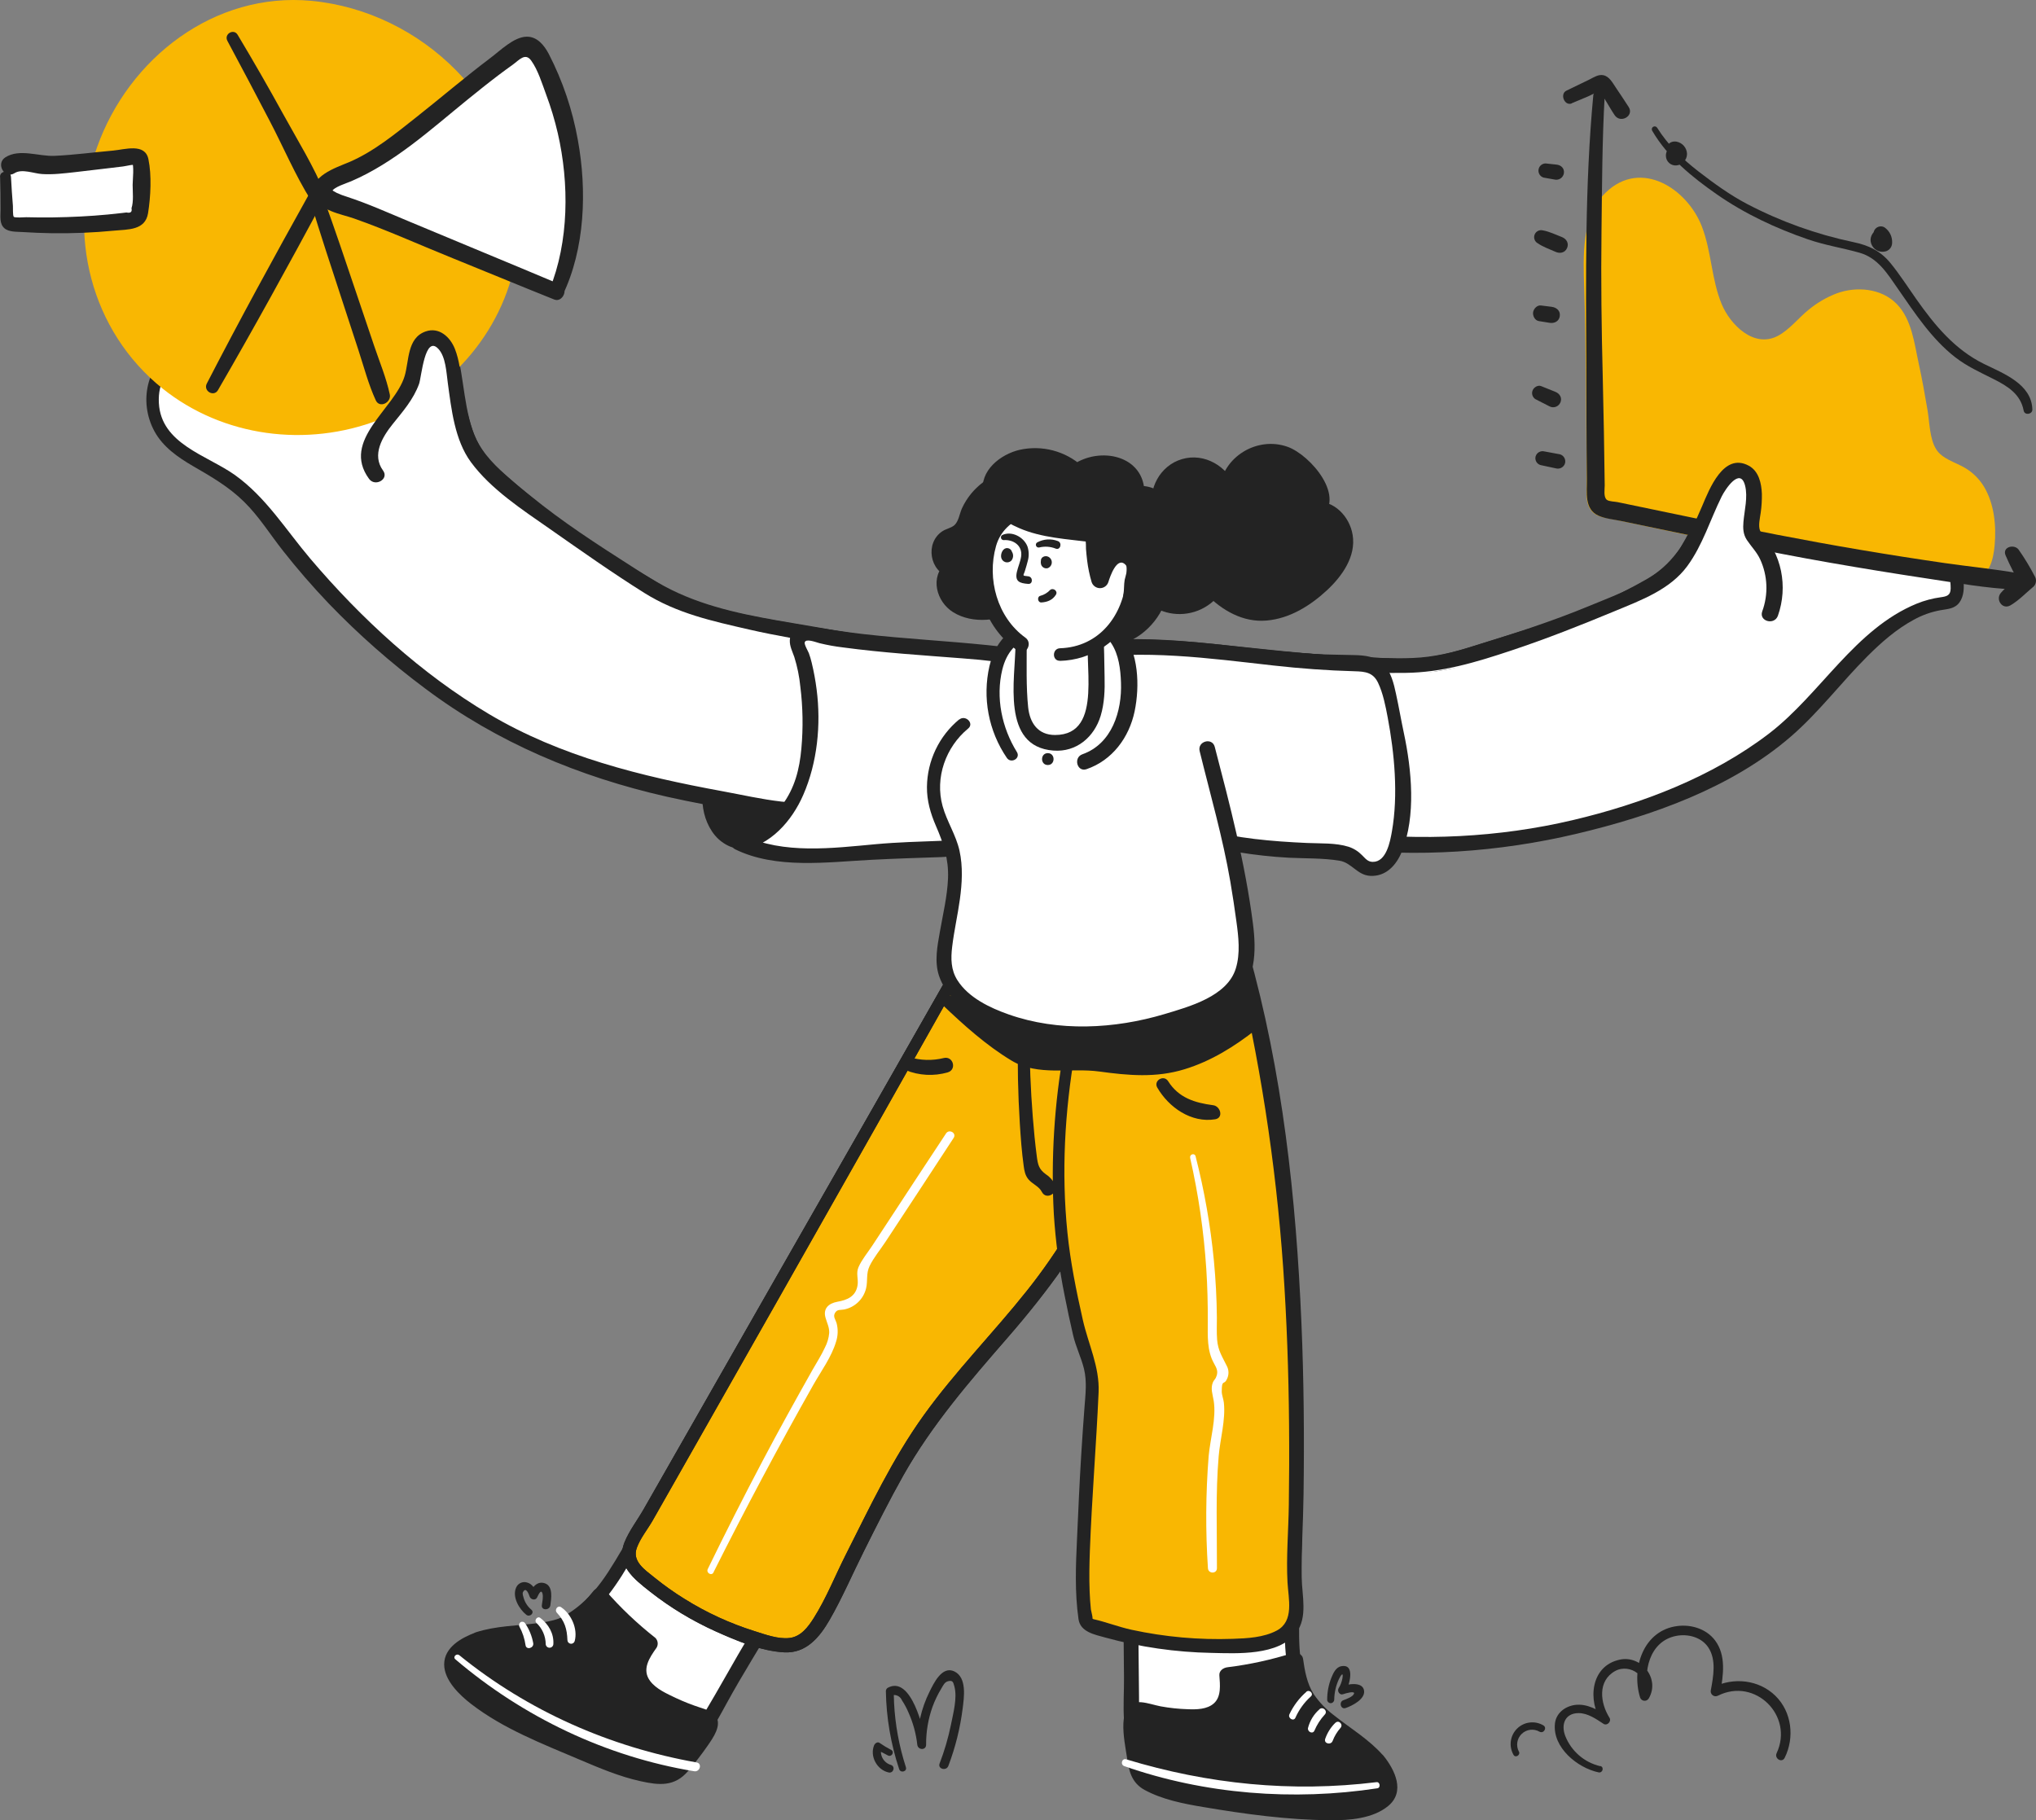
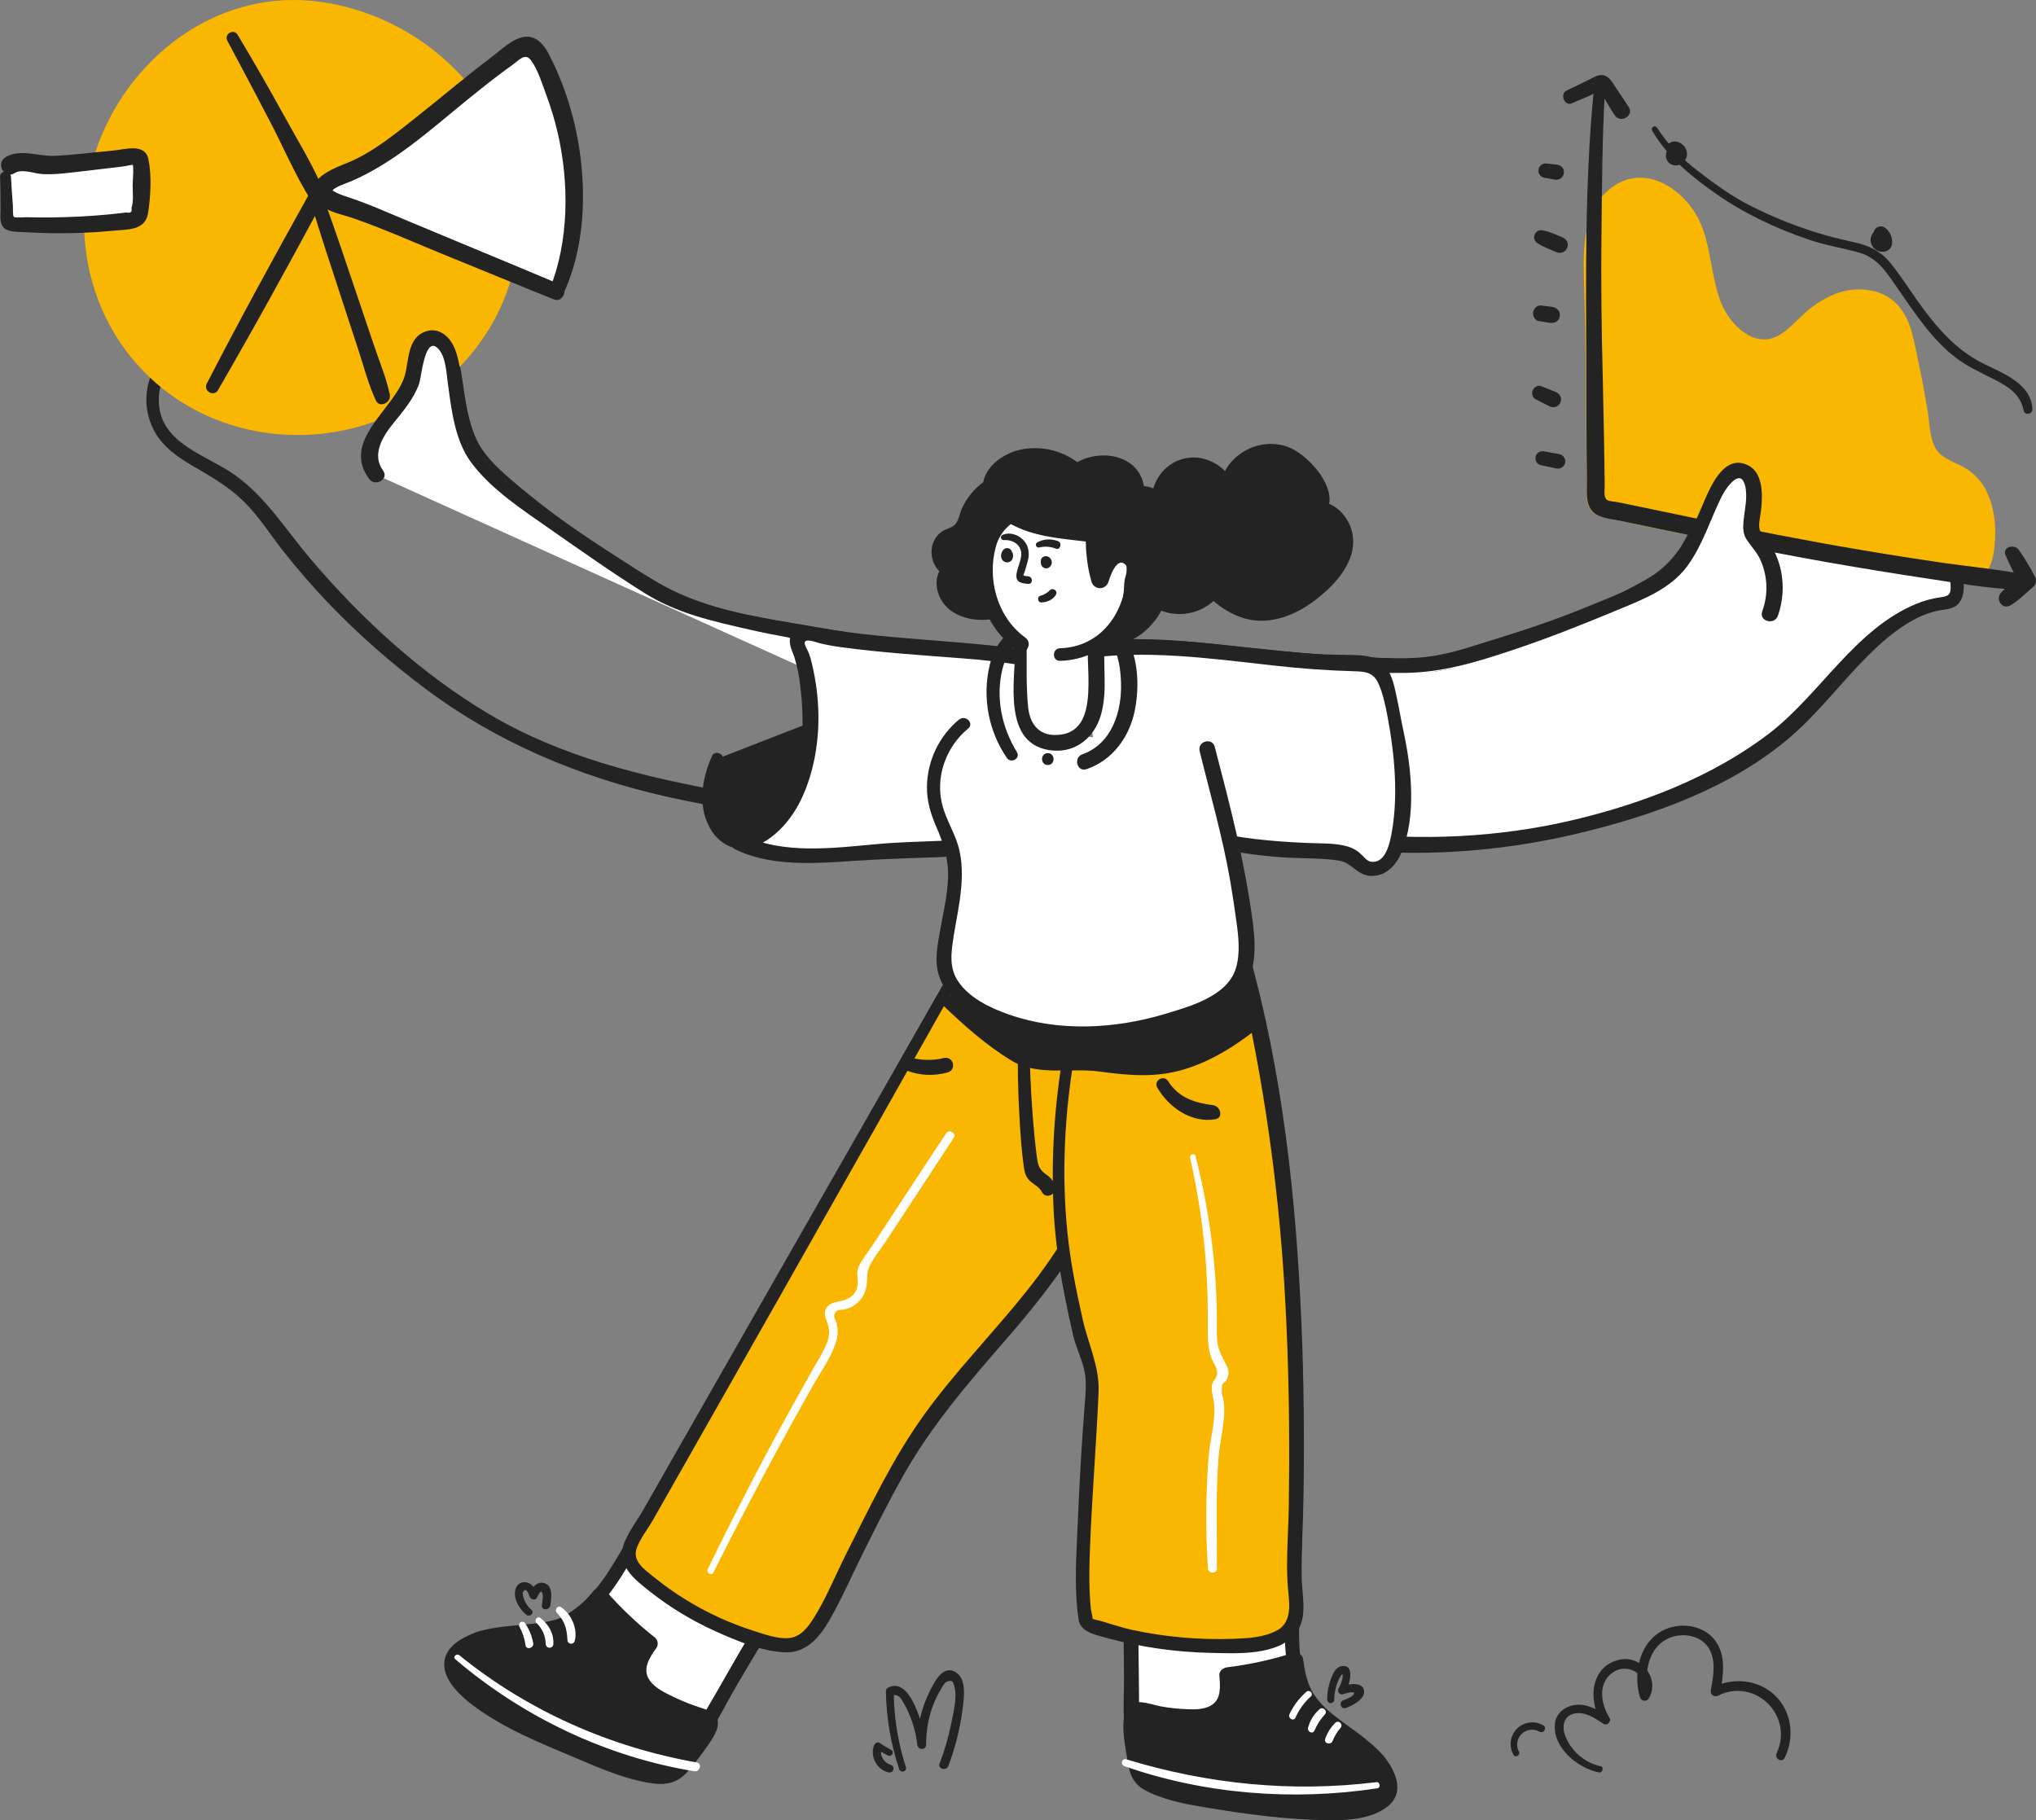
<svg xmlns="http://www.w3.org/2000/svg" width="425px" height="380px" viewBox="0 0 425 380" version="1.1">
  <rect x="0" y="0" width="425" height="380" fill="#808080" stroke="none" />
  <title>02F678D2-AED4-4C90-BD99-ACB934520516</title>
  <g id="Design" stroke="none" stroke-width="1" fill="none" fill-rule="evenodd">
    <g id="Before-Sunset-V2---Features" transform="translate(-886, -3388)" fill-rule="nonzero">
      <g id="Group" transform="translate(886, 3388)">
        <path d="M149.707,158.414 C148.276,161.649 147.922,165.259 148.699,168.71 C149.143,170.604 149.943,172.476 151.4,173.756 C153.222,175.357 155.844,175.819 158.239,175.379 C160.634,174.939 162.794,173.685 164.696,172.222 C172.005,166.491 176.1,157.583 175.694,148.3" id="Path" fill="#232323" />
        <path d="M148.65,157.796 C146.428,162.66 145.468,168.813 148.619,173.565 C151.769,178.317 158.035,178.344 162.701,175.97 C172.286,171.08 178.658,158.908 177.689,148.283 C177.458,145.789 173.761,145.691 173.734,148.283 C173.636,156.689 170.668,164.634 164.047,170.093 C161.039,172.574 155.737,175.352 152.36,171.871 C149.25,168.693 149.432,162.567 150.894,158.726 C151.383,157.436 149.223,156.503 148.65,157.779 L148.65,157.796 Z" id="Path" fill="#232323" />
-         <path d="M214.838,142.57 C202.462,136.937 188.647,135.582 175.214,133.465 C167.63,132.28 160.092,130.82 152.6,129.086 C148.85,128.224 145.095,127.308 141.575,125.739 C138.465,124.365 135.572,122.529 132.688,120.702 C124.783,115.674 116.851,110.624 109.581,104.698 C106.129,101.875 101.929,98.723 99.321,95.06 C96.872,91.619 96.153,86.533 95.322,82.474 C94.726,79.566 94.531,72.329 91.593,70.915 C91.035,70.624 90.401,70.509 89.776,70.586 C88.674,70.773 87.896,71.769 87.403,72.774 C86.225,75.156 86.959,78.108 86.017,80.273 C83.755,85.421 76.409,70.746 75.947,68.337 C75.685,67.003 75.552,65.585 74.939,64.336 C74.325,63.087 73.086,62.055 71.717,62.184 C69.411,62.393 68.651,65.345 68.478,67.652 C69.162,64.336 65.065,62.34 62.412,63.7 C60.634,64.616 60.066,66.856 58.288,67.87 C54.707,69.911 50.734,69.919 46.819,70.577 C40.465,71.649 33.737,73.649 32.106,80.709 C31.336,84.135 32.064,87.727 34.106,90.583 C36.91,94.446 41.633,96.287 45.708,98.781 C49.878,101.33 53.499,104.685 56.36,108.65 C62.058,116.518 68.48,123.835 75.543,130.505 C85.248,139.68 95.913,147.98 107.862,153.951 C115.142,157.513 122.75,160.364 130.577,162.464 C136.799,164.189 143.135,165.55 149.499,166.679 C155.64,167.772 162.421,169.502 168.673,169.346 C173.076,169.239 177.605,167.568 182.026,167.079 C188.581,166.364 195.046,164.98 201.32,162.949" id="Path" fill="#FFFFFF" />
        <path d="M215.504,141.436 C200.605,134.323 183.675,133.434 167.651,130.549 C159.297,129.046 150.209,127.779 142.384,124.352 C138.634,122.707 135.208,120.391 131.768,118.19 C128.169,115.892 124.574,113.576 121.046,111.162 C117.518,108.748 114.074,106.218 110.754,103.524 C107.764,101.101 104.658,98.741 102.085,95.86 C97.726,90.97 97.295,83.981 96.277,77.793 C95.895,75.476 95.437,72.849 93.944,70.955 C92.451,69.061 89.709,68.377 87.75,69.964 C84.87,72.289 85.732,75.81 84.91,78.949 C84.857,79.149 84.763,79.793 84.564,79.918 C84.728,79.815 84.977,79.949 84.537,79.758 C83.857,79.469 83.248,78.584 82.808,78.028 C80.266,74.765 78.045,70.635 77.263,66.55 C76.689,63.522 74.721,59.881 71.041,60.668 C67.909,61.335 67.091,64.949 66.824,67.666 C66.647,69.515 69.846,69.968 70.095,68.11 C70.499,65.14 68.957,62.669 66.011,61.851 C64.699,61.479 63.299,61.56 62.039,62.082 C60.355,62.811 59.639,64.238 58.484,65.545 C55.675,68.701 49.97,68.408 46.13,69.101 C42.895,69.702 39.567,70.546 36.732,72.28 C30.627,76.019 28.867,83.839 32.253,90.063 C34.03,93.304 37.119,95.455 40.225,97.265 C44.064,99.487 47.779,101.621 50.97,104.773 C54.08,107.832 56.373,111.557 59.061,114.967 C62.071,118.79 65.257,122.465 68.62,125.992 C74.858,132.475 81.62,138.432 88.838,143.802 C103.818,155.04 120.935,162.18 139.14,166.31 C144.517,167.528 149.956,168.47 155.364,169.515 C160.341,170.471 165.553,171.453 170.632,170.893 C173.034,170.573 175.418,170.128 177.773,169.56 C180.417,168.986 183.079,168.67 185.772,168.301 C191.207,167.513 196.567,166.272 201.796,164.589 C203.871,163.922 202.982,160.637 200.907,161.308 C196.856,162.616 192.723,163.655 188.536,164.42 C184.399,165.172 180.226,165.545 176.094,166.452 C171.708,167.421 167.606,167.87 163.118,167.341 C158.955,166.87 154.858,165.919 150.743,165.167 C133.83,162.055 117.002,157.943 102.085,149.078 C87.954,140.685 75.401,129.149 64.789,116.648 C59.644,110.584 55.507,103.755 48.925,99.087 C43.1,95.006 33.63,92.646 33.164,84.159 C32.666,75.312 41.478,72.889 48.521,71.947 C52.289,71.44 56.902,71.258 59.972,68.701 C61.27,67.621 62.056,65.367 63.803,64.985 C64.587,64.773 65.424,64.968 66.034,65.505 C66.643,66.041 66.943,66.848 66.833,67.652 L70.166,67.652 C70.255,66.647 70.455,64.233 71.668,63.856 C73.734,63.211 74.112,67.234 74.37,68.403 C74.741,69.842 75.28,71.233 75.974,72.547 C77.538,75.783 79.489,79.727 82.448,81.918 C83.497,82.696 84.839,83.181 86.065,82.456 C88.087,81.265 87.963,78.233 88.136,76.232 C88.261,74.823 88.883,71.018 91.162,72.391 C92.051,72.92 92.371,74.614 92.598,75.503 C93.175,77.815 93.291,80.202 93.704,82.541 C94.851,89 96.295,94.753 101.067,99.51 C106.435,104.844 112.843,109.455 119.068,113.736 C125.565,118.181 132.262,122.978 139.349,126.455 C146.437,129.931 154.529,131.234 162.198,132.767 C179.618,136.248 197.948,136.915 214.5,143.833 C215.864,144.406 216.851,142.054 215.513,141.432 L215.504,141.436 Z" id="Path" fill="#232323" />
        <path d="M106.742,45.424 C106.959,87.213 52.356,105.129 27.352,71.849 C10.115,48.914 21.544,13.824 47.961,4.013 C66.789,-2.98 89.132,6.547 99.916,22.996 C104.327,29.647 106.699,37.442 106.742,45.424 Z" id="Path" fill="#F9B702" />
        <path d="M105.044,45.424 C105.116,60.852 96.59,75.036 82.933,82.203 C70.206,88.973 54.262,89.382 41.607,82.243 C26.538,73.747 18.544,56.525 21.468,39.52 C24.454,22.147 37.812,6.4 55.764,3.759 C80.266,0.176 104.707,20.711 105.044,45.424 C105.075,47.611 108.475,47.616 108.444,45.424 C108.11,21.782 88.132,2.359 65.011,0.176 C44.757,-1.735 26.872,12.126 20.251,30.758 C13.861,48.732 18.918,69.106 33.955,81.131 C46.624,91.259 64.047,93.459 79.098,87.662 C94.331,81.794 105.76,68.479 107.982,52.141 C108.283,49.915 108.431,47.671 108.426,45.424 C108.444,43.237 105.044,43.232 105.044,45.424 L105.044,45.424 Z" id="Path" fill="#F9B702" />
        <path d="M213.283,160.033 C214.785,142.721 188.647,135.582 175.214,133.465 C167.63,132.28 160.092,130.82 152.6,129.086 C148.85,128.224 145.095,127.308 141.575,125.739 C138.465,124.365 135.572,122.529 132.688,120.702 C124.783,115.674 116.851,110.624 109.581,104.698 C106.129,101.875 101.929,98.723 99.321,95.06 C96.872,91.619 96.153,86.533 95.322,82.474 C94.726,79.566 94.531,72.329 91.593,70.915 C91.035,70.624 90.401,70.509 89.776,70.586 C88.674,70.773 87.896,71.769 87.403,72.774 C86.456,74.69 86.696,76.988 86.07,78.997 C85.328,81.385 83.928,83.483 82.359,85.399 C80.715,87.404 78.925,89.36 77.916,91.748 C76.907,94.135 76.845,97.091 78.489,99.101" id="Path" fill="#FFFFFF" />
        <path d="M214.593,160.033 C215.989,149.261 206.315,142.108 197.623,138.209 C186.412,133.181 174.196,131.625 162.203,129.513 C153.467,127.975 144.926,126.081 137.207,121.551 C129.68,117.137 122.055,112.615 115.176,107.227 C111.919,104.675 108.737,101.968 105.631,99.225 C102.605,96.558 99.987,93.73 98.645,89.863 C97.645,86.824 96.931,83.698 96.512,80.527 C96.139,77.939 95.921,75.272 94.948,72.818 C93.975,70.364 91.669,68.203 88.838,69.199 C84.932,70.569 85.417,75.374 84.457,78.535 C82.386,85.377 71.153,91.912 77.032,99.963 C78.311,101.715 81.262,100.021 79.969,98.247 C77.56,94.953 79.809,91.227 81.995,88.502 C84.11,85.87 86.31,83.368 87.479,80.14 C87.985,78.744 88.674,69.764 91.518,72.845 C93.051,74.498 93.18,77.784 93.469,79.895 C94.228,85.43 94.908,91.863 98.303,96.478 C102.485,102.164 109.066,106.427 114.789,110.428 C121.295,114.976 127.796,119.582 134.523,123.796 C141.358,128.073 148.623,129.642 156.377,131.425 C167.886,134.066 179.835,135.15 191.038,139.018 C200.6,142.321 212.136,148.438 211.963,160.024 C211.936,161.762 214.38,161.646 214.589,160.024 L214.593,160.033 Z" id="Path" fill="#232323" />
        <path d="M229.675,141.156 C216.926,136.431 203.049,136.075 189.496,134.932 C183.867,134.455 178.239,133.834 172.61,133.07 C170.912,132.839 166.811,131.114 166.389,133.443 C166.202,134.443 167.349,136.555 167.611,137.591 C168.011,139.156 168.334,140.734 168.58,142.326 C169.555,148.582 169.342,154.966 167.953,161.144 C166.518,167.457 161.203,174.925 154.302,175.837 C158.137,177.811 162.554,178.3 166.864,178.424 C174.921,178.66 182.941,177.74 190.975,177.282 C194.202,177.099 198.014,177.624 201.085,176.477 C203.986,175.397 206.91,174.161 209.785,172.992" id="Path" fill="#FFFFFF" />
        <g transform="translate(152.634, 105.82)" fill="#232323" id="Path">
          <path d="M77.708,34.203 C70.105,30.859 61.791,29.712 53.596,28.868 C44.927,27.979 36.226,27.534 27.57,26.552 C23.944,26.143 20.38,25.547 16.785,25.049 C14.719,24.764 12.373,25.316 12.235,27.796 C12.164,29.041 12.782,30.21 13.177,31.353 C13.803,33.362 14.223,35.429 14.43,37.523 C14.965,41.808 15.038,46.138 14.648,50.438 C14.257,54.79 13.275,58.676 10.649,62.228 C8.351,65.34 5.081,67.772 1.219,68.367 C-0.207,68.585 -0.434,70.852 0.815,71.479 C9.364,75.68 20.118,74.147 29.308,73.675 C34.156,73.422 38.981,73.275 43.825,73.111 C48.668,72.946 53.134,70.635 57.6,68.812 C59.6,67.998 58.724,64.709 56.711,65.535 C52.588,67.216 48.357,69.536 43.825,69.71 C39.292,69.883 34.738,69.999 30.165,70.417 C21.278,71.23 10.849,72.586 2.521,68.554 L2.117,71.666 C8.2,70.688 12.666,65.567 15.03,60.152 C17.994,53.368 18.772,45.454 17.834,38.15 C17.595,36.261 17.251,34.386 16.803,32.535 C16.647,31.862 16.449,31.198 16.212,30.548 C16.039,30.104 15.221,28.743 15.346,28.281 C15.577,27.423 17.621,28.236 18.425,28.45 C20.049,28.848 21.696,29.145 23.357,29.339 C31.636,30.455 39.972,30.971 48.295,31.624 C57.907,32.312 67.424,33.985 76.695,36.617 C78.085,37.021 79.099,34.838 77.708,34.216 L77.708,34.203 Z" />
          <path d="M84.542,6.453 C86.399,7.964 88.346,9.591 89.15,11.85 C89.777,13.628 89.626,15.553 89.226,17.376 C87.799,23.858 81.405,28.717 74.744,26.569 C72.686,25.907 70.229,24.538 68.923,22.759 C67.398,20.674 68.301,19.279 69.211,16.86 C71.176,11.636 73.908,6.737 76.655,1.896" />
          <path d="M83.689,7.302 C85.235,8.729 87.244,10.414 87.537,12.615 C87.807,14.984 87.374,17.38 86.293,19.505 C84.564,22.835 81.085,25.32 77.219,24.951 C75.199,24.712 73.29,23.902 71.713,22.617 C69.66,20.928 70.407,19.585 71.224,17.416 C73.14,12.334 75.708,7.635 78.303,2.861 C79.481,0.7 76.255,-1.198 75.002,0.931 C73.029,4.292 71.113,7.702 69.416,11.214 C68.154,13.828 66.305,16.993 66.048,19.936 C65.501,25.716 73.317,29.272 78.13,29.179 C83.542,29.072 88.257,25.396 90.345,20.51 C91.51,17.798 92.158,14.482 90.959,11.69 C89.759,8.898 87.528,7.129 85.146,5.413 C84.049,4.608 82.716,6.386 83.689,7.302 L83.689,7.302 Z" />
        </g>
        <path d="M224.729,136.004 C238.14,133.732 251.836,135.968 265.367,137.364 C273.007,138.156 280.666,138.677 288.345,138.929 C292.188,139.058 296.059,139.116 299.863,138.52 C303.226,137.991 306.488,136.955 309.732,135.928 C318.659,133.092 327.622,130.242 336.163,126.366 C340.224,124.521 345.09,122.547 348.547,119.697 C351.795,116.999 353.795,112.264 355.657,108.556 C356.99,105.889 359.021,98.954 362.22,98.354 C362.834,98.212 363.476,98.263 364.06,98.5 C365.078,98.967 365.571,100.128 365.793,101.226 C366.317,103.831 364.846,106.489 365.211,108.828 C366.1,114.385 376.938,102.084 378,99.874 C378.6,98.634 379.088,97.313 379.995,96.282 C380.901,95.251 382.372,94.553 383.665,95.024 C385.838,95.82 385.816,98.865 385.394,101.141 C385.527,98.736 388.504,97.056 390.7,98.029 C392.895,99.003 393.735,102.106 392.477,104.155 C392.883,103.245 393.646,102.543 394.587,102.215 C395.528,101.888 396.562,101.964 397.445,102.426 C400.596,104.311 397.303,106.614 398.134,108.254 C398.88,109.73 400.591,109.054 401.804,109.952 C405.95,113.015 408.47,117.554 408.47,122.88 C408.47,123.769 408.363,124.716 407.71,125.299 C407.057,125.881 406.257,125.877 405.488,125.966 C401.262,126.41 397.423,128.633 394.05,131.238 C384.656,138.48 378.737,148.403 369.135,155.329 C358.95,162.664 347.134,167.457 335.136,170.933 C318.785,175.614 301.719,177.282 284.772,175.855 C266.477,174.343 248.076,169.239 232.577,159.192" id="Path" fill="#FFFFFF" />
        <path d="M225.08,137.271 C241.633,135.012 258.221,138.605 274.712,139.805 C282.71,140.378 291.064,141.254 299.045,140.249 C306.821,139.263 314.531,136.199 321.912,133.67 C329.031,131.264 335.993,128.416 342.757,125.143 C345.552,123.774 348.432,122.205 350.64,119.968 C352.849,117.732 354.382,114.816 355.768,111.993 C356.843,109.806 357.781,107.601 358.714,105.356 C359.247,104.071 361.798,97.709 363.944,100.354 C365.869,102.724 360.834,111.78 366.611,111.757 C370.259,111.757 373.925,107.285 376.124,104.849 C377.308,103.637 378.363,102.305 379.271,100.874 C380.022,99.563 380.497,97.318 382.048,96.731 C384.363,95.842 383.976,99.398 383.763,100.683 L386.994,101.572 C387.198,100.15 388.513,98.905 390.033,99.559 C391.468,100.172 391.695,102.07 391.051,103.315 L393.855,104.956 C394.508,103.653 397.338,102.795 397.147,105.027 C397.058,106.022 396.37,106.836 396.476,107.907 C396.774,110.913 400.289,110.508 402.071,112.042 C404.558,114.142 406.264,117.019 406.914,120.209 C407.1,121.085 407.191,121.98 407.186,122.876 C407.159,124.312 406.355,124.516 405.115,124.685 C403.396,124.917 401.713,125.366 400.107,126.019 C387.189,131.323 380.044,144.855 369.312,153.106 C357.452,162.193 342.726,167.808 328.293,171.213 C312.816,174.863 296.694,175.57 280.906,173.801 C264.158,171.925 247.676,166.883 233.435,157.739 C231.586,156.552 229.88,159.495 231.719,160.673 C260.079,178.9 296.841,181.709 329.08,174.067 C344.815,170.342 361.447,164.483 373.84,153.755 C379.693,148.692 384.336,142.472 389.793,137.022 C392.699,134.114 395.85,131.345 399.48,129.384 C401.23,128.414 403.128,127.738 405.097,127.384 C406.608,127.126 408.074,127.095 409.043,125.734 C410.878,123.152 409.461,118.381 408.296,115.785 C407.008,112.918 404.408,109.046 401.222,108.116 C400.875,108.072 400.532,108.001 400.196,107.903 C399.498,107.507 399.667,107.676 399.751,106.952 C399.836,106.298 400.267,105.693 400.351,105.009 C400.537,103.642 399.948,102.285 398.823,101.488 C396.25,99.496 392.49,100.492 391.042,103.337 C390.095,105.196 392.868,106.836 393.846,104.978 C395.405,102.021 394.57,97.945 391.313,96.531 C388.167,95.157 384.261,97.34 383.759,100.71 C383.443,102.808 386.625,103.742 386.989,101.599 C387.398,99.216 387.593,96.207 385.656,94.379 C383.63,92.454 380.546,93.241 378.813,95.135 C377.373,96.709 376.875,98.865 375.587,100.554 C374.339,102.163 372.977,103.68 371.512,105.093 C370.199,106.449 368.704,107.615 367.068,108.556 C366.442,108.894 366.593,108.556 366.695,108.739 C365.997,107.543 367.139,104.835 367.268,103.533 C367.539,101.061 366.855,97.754 364.127,96.971 C361.745,96.278 359.736,97.629 358.35,99.456 C356.768,101.555 355.848,104.049 354.795,106.431 C353.599,109.224 352.217,111.933 350.658,114.54 C346.69,120.973 338.46,123.712 331.79,126.481 C323.925,129.749 315.793,132.336 307.652,134.875 C303.466,136.182 299.316,137.191 294.917,137.364 C290.735,137.529 286.527,137.293 282.35,137.08 C272.601,136.573 262.927,135.408 253.218,134.412 C243.615,133.448 233.892,132.914 224.356,134.715 C222.663,135.035 223.423,137.475 225.054,137.249 L225.08,137.271 Z" id="Path" fill="#232323" />
        <path d="M363.327,112.037 C377.209,114.923 391.455,115.821 405.293,118.91 C410.58,120.093 414.051,121.133 414.766,114.38 C415.273,109.592 414.606,103.013 410.532,99.847 C408.03,97.909 404.399,97.322 402.742,94.624 C402.075,93.544 401.853,92.263 401.609,91.014 C400.658,85.764 399.831,80.447 398.587,75.276 C397.747,71.818 397.254,67.399 394.614,64.736 C392.255,62.34 388.478,61.757 385.225,62.606 C381.972,63.455 379.164,65.523 376.715,67.83 C374.885,69.55 373.103,71.489 370.73,72.316 C365.397,74.174 359.816,69.466 357.683,64.233 C355.55,59.001 355.497,53.119 353.48,47.834 C351.462,42.548 346.17,37.644 340.722,39.147 C330.839,41.885 332.546,55.516 332.639,63.109 C332.805,76.579 332.968,90.051 333.128,103.524 C333.073,104.153 333.214,104.783 333.532,105.329 C333.976,105.911 334.741,106.098 335.452,106.245 L363.327,112.037 Z" id="Path" fill="#F9B702" />
        <path d="M363.029,113.184 C375.227,115.83 387.678,116.928 399.911,119.302 C402.28,119.746 404.626,120.32 406.986,120.813 C408.585,121.151 410.358,121.52 411.985,121.12 C415.3,120.311 416.099,116.808 416.366,113.842 C416.735,109.766 416.295,105.178 414.144,101.604 C413.153,99.963 411.763,98.599 410.105,97.638 C408.185,96.509 405.408,95.798 404.164,93.797 C402.769,91.574 402.791,88.138 402.351,85.581 C401.804,82.394 401.244,79.202 400.551,76.041 C399.609,71.778 399.111,66.705 395.916,63.442 C392.721,60.179 387.522,59.726 383.372,61.255 C381.279,62.061 379.329,63.197 377.595,64.62 C375.409,66.358 373.538,68.875 371.032,70.16 C366.064,72.711 361.145,67.746 359.376,63.46 C357.248,58.303 357.266,52.541 355.275,47.34 C352.213,39.338 342.517,33.114 335.203,40.183 C330.088,45.139 330.479,53.519 330.688,60.068 C331.133,73.369 331.053,86.702 331.213,100.008 C331.239,102.399 330.635,105.787 332.99,107.316 C334.052,108.014 335.456,108.152 336.665,108.405 L341.735,109.459 C348.774,110.922 355.799,112.531 362.891,113.705 C365.033,114.056 366.002,110.926 363.807,110.375 C358.23,108.974 352.582,107.885 346.952,106.716 L339.331,105.138 C338.389,104.942 336.078,104.898 335.412,104.311 C334.523,103.528 334.967,101.119 334.967,100.008 C334.825,88.585 334.677,77.164 334.523,65.745 C334.447,59.366 333.221,51.866 335.812,45.829 C337.065,42.917 339.86,40.494 343.201,40.752 C347.934,41.107 351.058,46.086 352.289,50.15 C354.817,58.521 354.555,69.141 363.727,73.494 C367.633,75.348 371.65,74.601 374.96,71.938 C378.56,69.035 381.501,65.167 386.318,64.251 C388.328,63.826 390.423,64.15 392.21,65.163 C394.312,66.461 395.183,68.852 395.801,71.124 C397.098,75.894 398.072,80.78 398.951,85.639 C399.707,89.809 399.738,94.975 403.471,97.714 C405.008,98.838 406.821,99.492 408.461,100.417 C410.291,101.488 411.668,103.19 412.336,105.204 C413.063,107.35 413.406,109.608 413.349,111.873 C413.349,113.558 413.46,116.243 412.242,117.586 C411.26,118.67 409.51,118.279 408.243,118.03 C405.71,117.559 403.204,116.945 400.689,116.479 C388.402,114.225 375.916,113.264 363.647,110.895 C362.171,110.606 361.549,112.86 363.029,113.184 L363.029,113.184 Z" id="Path" fill="#F9B702" />
        <g transform="translate(319.813, 15.66)" fill="#232323" id="Path">
          <path d="M12.781,4.179 C11.004,23.033 11.244,42.149 11.315,61.083 C11.342,68.845 11.342,76.603 11.435,84.365 C11.466,87.095 10.853,90.673 13.879,92.003 C15.305,92.634 17.025,92.781 18.54,93.096 L24.033,94.239 C36.697,96.875 49.361,99.574 62.084,101.796 C68.865,102.982 75.66,104.087 82.471,105.113 C88.643,106.033 94.913,107.18 101.161,107.425 C103.067,107.5 103.556,104.379 101.605,104.032 C96.486,103.121 91.287,102.632 86.142,101.89 C80.27,101.039 74.41,100.12 68.562,99.133 C56.947,97.182 45.411,94.888 33.875,92.496 L22.895,90.215 L17.825,89.162 C17.269,89.046 16.047,89.042 15.603,88.686 C14.874,88.122 15.159,86.463 15.159,85.685 C15.07,78.214 14.935,70.745 14.754,63.279 C14.492,53.077 14.359,42.878 14.488,32.671 C14.603,23.189 14.621,13.666 15.159,4.219 C15.243,2.676 12.937,2.721 12.781,4.219 L12.781,4.179 Z" />
          <path d="M29.738,14.831 C29.129,14.86 28.572,15.181 28.241,15.693 C28.016,16.063 27.909,16.493 27.934,16.925 C27.953,17.478 28.197,18 28.61,18.368 C29.023,18.737 29.569,18.92 30.12,18.876 C31.372,18.768 32.335,17.724 32.342,16.467 C32.298,15.195 31.372,14.127 30.12,13.902 C29.325,13.786 28.419,14.093 28.219,14.982 C28.007,15.804 28.485,16.645 29.298,16.885 C29.37,16.908 29.442,16.928 29.516,16.942 C29.516,16.965 29.218,16.818 29.445,16.942 C29.672,17.067 29.494,16.969 29.409,16.894 C29.547,17.014 29.449,16.925 29.409,16.836 C29.516,16.991 29.409,16.871 29.409,16.769 C29.409,16.667 29.409,16.502 29.409,16.698 C29.41,16.58 29.435,16.463 29.485,16.356 L29.587,16.236 C29.492,16.324 29.492,16.333 29.587,16.262 C29.614,16.262 29.876,16.156 29.747,16.178 C29.618,16.2 29.685,16.209 29.916,16.178 C30.014,16.147 30.121,16.159 30.209,16.213 C30.392,16.31 30.535,16.467 30.614,16.658 C30.627,16.736 30.627,16.816 30.614,16.894 C30.614,16.818 30.529,17.062 30.494,17.107 C30.4,17.228 30.271,17.316 30.125,17.36 C30.732,17.179 31.119,16.585 31.04,15.956 C30.966,15.319 30.424,14.84 29.783,14.844 L29.738,14.831 Z" />
          <path d="M2.41,21.415 L4.658,21.815 C5.1,21.928 5.57,21.847 5.948,21.592 C6.327,21.338 6.578,20.933 6.64,20.481 C6.774,19.468 6.031,18.787 5.081,18.703 L2.81,18.458 C2.064,18.472 1.441,19.028 1.341,19.767 C1.241,20.506 1.695,21.208 2.41,21.419 L2.41,21.415 Z" />
          <path d="M1.13,35.094 C2.232,35.876 3.672,36.365 4.903,36.917 C5.823,37.33 6.88,37.117 7.307,36.108 C7.733,35.098 7.156,34.187 6.209,33.823 C4.947,33.338 3.583,32.667 2.25,32.435 C1.548,32.257 0.822,32.619 0.541,33.287 C0.261,33.954 0.511,34.727 1.13,35.103 L1.13,35.094 Z" />
          <path d="M1.401,51.369 L3.663,51.734 C4.663,51.894 5.636,51.418 5.783,50.32 C5.929,49.222 5.125,48.542 4.112,48.395 L1.841,48.111 C1.028,48.009 0.308,48.822 0.21,49.551 C0.113,50.28 0.584,51.241 1.401,51.369 Z" />
          <path d="M0.744,67.694 C1.694,68.165 2.637,68.65 3.579,69.143 C3.987,69.377 4.476,69.426 4.922,69.275 C5.368,69.125 5.728,68.79 5.911,68.356 C6.32,67.387 5.765,66.494 4.845,66.133 C3.859,65.751 2.876,65.36 1.899,64.951 C1.219,64.666 0.375,65.2 0.121,65.818 C-0.175,66.508 0.088,67.312 0.735,67.694 L0.744,67.694 Z" />
          <path d="M1.766,81.431 L5.001,82.124 C5.811,82.331 6.639,81.859 6.876,81.057 C7.092,80.246 6.617,79.41 5.809,79.181 L2.552,78.577 C1.767,78.381 0.967,78.837 0.735,79.613 C0.524,80.399 0.983,81.208 1.766,81.431 Z" />
          <path d="M8.289,5.891 L11.702,4.459 C12.493,4.13 13.79,3.259 14.652,3.303 L13.488,2.819 C14.99,4.37 16.025,6.615 17.243,8.398 C18.46,10.181 21.349,8.54 20.167,6.686 C19.278,5.313 18.389,3.957 17.465,2.605 C16.803,1.627 16.132,0.298 14.87,0.04 C13.852,-0.169 12.861,0.485 11.995,0.929 L7.178,3.259 C5.72,3.961 6.769,6.54 8.289,5.926 L8.289,5.891 Z" />
          <path d="M98.819,100.236 C99.731,102.374 100.792,104.447 101.992,106.438 L102.259,104.357 C100.792,105.584 99.099,106.655 97.851,108.114 C96.677,109.492 98.153,111.701 99.855,110.714 C101.632,109.674 103.103,108.1 104.689,106.784 C105.235,106.229 105.344,105.379 104.956,104.704 C103.954,102.753 102.818,100.874 101.557,99.08 C100.641,97.857 98.13,98.511 98.819,100.236 L98.819,100.236 Z" />
          <path d="M25.068,11.634 C28.334,17.205 33.342,21.277 38.572,24.918 C44.349,28.946 50.93,32.031 57.591,34.312 C61.115,35.53 64.754,36.09 68.327,37.095 C72.22,38.193 74.193,41.505 76.379,44.652 C79.903,49.716 83.364,55.042 88.27,58.878 C90.75,60.825 93.531,62.061 96.322,63.47 C99.264,64.955 101.97,66.609 102.614,70.072 C102.805,71.099 104.454,70.855 104.427,69.828 C104.289,64.52 98.41,62.315 94.389,60.345 C88.243,57.34 84.075,52.281 80.2,46.786 C78.423,44.27 76.757,41.642 74.806,39.26 C72.722,36.708 70.242,35.547 67.065,34.885 C59.346,33.264 51.886,30.587 44.896,26.932 C41.341,25.074 37.95,22.615 34.764,20.157 C31.409,17.569 28.37,14.631 26.112,11.021 C25.944,10.732 25.574,10.635 25.286,10.803 C24.997,10.971 24.9,11.341 25.068,11.63 L25.068,11.634 Z" />
        </g>
        <path d="M234.212,151.492 C229.635,141.53 251.836,135.968 265.367,137.364 C273.007,138.156 280.666,138.677 288.345,138.929 C292.188,139.058 296.059,139.116 299.863,138.52 C303.226,137.991 306.488,136.955 309.732,135.928 C318.659,133.092 327.622,130.242 336.163,126.366 C340.224,124.521 345.09,122.547 348.547,119.697 C351.795,116.999 353.795,112.264 355.657,108.556 C356.99,105.889 359.021,98.954 362.22,98.354 C362.834,98.212 363.476,98.263 364.06,98.5 C367.379,100.021 365.691,106.947 365.557,109.663 C365.505,110.154 365.542,110.649 365.669,111.126 C365.911,111.674 366.257,112.171 366.686,112.589 C370.351,116.876 371.419,122.807 369.481,128.104" id="Path" fill="#FFFFFF" />
        <path d="M235.479,151.146 C232.479,142.792 248.414,139.938 253.653,139.245 C259.337,138.493 264.762,138.982 270.463,139.485 C278.062,140.156 285.661,140.561 293.295,140.476 C301.08,140.392 308.11,138.253 315.442,135.813 C322.774,133.372 330.035,130.505 337.176,127.535 C342.606,125.277 348.609,123.089 352.218,118.168 C355.435,113.785 356.99,108.485 359.381,103.662 C360.118,102.168 363.242,97.411 364.269,101.355 C364.886,103.782 364.14,106.507 363.931,108.948 C363.811,110.321 363.873,111.562 364.651,112.735 C365.566,114.109 366.686,115.212 367.406,116.736 C368.997,120.168 369.157,124.092 367.85,127.642 C367.122,129.709 370.401,130.598 371.13,128.531 C372.187,125.527 372.408,122.292 371.77,119.173 C371.448,117.625 370.916,116.13 370.188,114.727 C369.477,113.331 368.015,112.166 367.406,110.788 C366.962,109.761 367.406,108.05 367.544,106.974 C367.722,105.693 367.801,104.4 367.779,103.106 C367.695,100.91 367.144,98.358 365.046,97.225 C359.785,94.375 356.803,102.137 355.319,105.631 C352.764,111.637 349.796,117.412 343.975,120.769 C337.001,124.786 329.605,128.02 321.921,130.411 C317.717,131.718 313.505,132.994 309.31,134.319 C305.115,135.644 301.005,136.964 296.61,137.386 C292.433,137.787 288.274,137.333 284.101,137.137 C279.841,136.936 275.585,136.657 271.334,136.302 C265.113,135.777 259.239,135.275 253.04,136.142 C246.197,137.102 227.676,141.392 233.101,152.146 C233.759,153.48 236.007,152.546 235.501,151.137 L235.479,151.146 Z" id="Path" fill="#232323" />
        <path d="M230.702,167.017 C233.732,169.271 237.367,170.546 240.949,171.725 C248.085,174.063 255.355,176.148 262.825,176.962 C267.815,177.508 272.845,177.482 277.844,177.851 C279.675,177.993 281.328,178.011 282.763,179.247 C283.679,180.033 284.185,180.989 285.456,181.252 C293.428,182.892 292.859,166.03 292.646,161.744 C292.463,158.093 291.985,154.462 291.215,150.888 C290.571,147.878 289.882,142.406 287.909,139.987 C286.083,137.764 280.866,138.591 277.995,138.409 C273.777,138.133 269.567,137.779 265.367,137.346 C251.836,135.951 238.14,133.714 224.729,135.986" id="Path" fill="#FFFFFF" />
        <g transform="translate(194.448, 99.289)" fill="#232323" id="Path">
          <path d="M35.325,68.661 C40.306,72.742 47.158,74.52 53.255,76.219 C60.226,78.193 67.395,79.386 74.629,79.775 C78.1,79.944 81.739,79.829 85.152,80.393 C87.711,80.811 88.853,83.407 91.564,83.558 C94.852,83.741 97.03,81.336 98.18,78.499 C101.18,71.075 100.216,61.339 98.598,53.742 C98.02,51.03 97.558,48.296 96.963,45.588 C96.518,43.481 95.892,40.867 94.297,39.307 C92.701,37.746 90.4,37.528 88.347,37.47 C85.623,37.382 82.925,37.404 80.197,37.244 C63.409,36.252 46.665,32.354 29.85,35.092 C27.7,35.439 28.615,38.715 30.739,38.368 C44.11,36.199 57.997,38.146 71.341,39.64 C77.042,40.28 82.614,40.689 88.329,40.845 C90.551,40.903 92.19,41.098 93.217,43.259 C94.243,45.419 94.768,48.064 95.221,50.474 C96.638,57.974 97.443,66.621 96.11,74.254 C95.736,76.352 94.968,80.669 92.11,80.638 C91.062,80.638 90.564,79.926 89.889,79.264 C89.105,78.45 88.135,77.84 87.062,77.486 C84.396,76.641 81.179,76.819 78.406,76.694 C70.972,76.361 63.742,75.73 56.543,73.809 C49.94,72.053 42.795,70.253 36.938,66.629 C35.694,65.865 34.17,67.732 35.343,68.697 L35.325,68.661 Z" />
          <path d="M18.413,17.625 C20.874,15.198 22.376,11.655 21.816,8.24 C21.35,5.36 19.235,2.692 16.431,1.834 C12.756,0.692 9.499,4.502 8.023,7.409 C7.383,8.672 7.103,10.521 6.281,11.41 C5.006,12.775 2.909,12.335 1.989,14.611 C1.22,16.505 2.26,19.101 4.273,19.435 C2.424,20.768 2.411,23.733 3.828,25.529 C5.246,27.326 7.606,28.086 9.876,28.224 C12.553,28.384 15.224,27.81 17.599,26.565" />
          <path d="M19.466,18.697 C23.074,15.211 24.914,9.721 22.51,5.026 C20.288,0.647 15,-1.669 10.752,1.403 C8.859,2.813 7.35,4.674 6.361,6.818 C5.873,7.871 5.673,9.485 4.842,10.285 C4.18,10.93 3.038,11.095 2.264,11.619 C-1.415,14.051 -0.402,20.066 3.797,21.186 L3.015,18.208 C-0.42,21.151 1.016,26.339 4.508,28.513 C8.663,31.1 14.347,30.291 18.448,28.068 C20.425,27.01 18.688,24.222 16.719,25.112 C14.107,26.29 10.992,26.89 8.17,26.174 C5.899,25.583 3.006,22.893 5.53,20.719 C6.561,19.83 5.975,18.052 4.744,17.741 C3.282,17.35 3.153,15.411 4.26,14.549 C5.126,13.873 6.312,13.771 7.17,13.019 C8.183,12.13 8.588,10.957 9.045,9.734 C9.572,8.162 10.413,6.713 11.516,5.475 C14.124,2.648 17.502,3.043 19.403,6.484 C21.305,9.925 19.768,13.886 17.364,16.603 C16.102,18.025 18.075,20.044 19.466,18.705 L19.466,18.697 Z" />
        </g>
        <path d="M202.52,198.029 C187.515,224.499 172.49,250.956 157.444,277.402 C149.919,290.623 142.392,303.843 134.861,317.061 C131.395,323.143 128.396,329.843 123.459,334.919 C117.442,341.108 110.91,341.388 102.791,342.01 C99.836,342.233 96.441,343.557 95.801,346.456 C95.077,349.759 98.343,352.462 101.263,354.169 C109.759,359.139 131.48,373.285 141.256,366.812 C146.739,363.189 150.312,354.365 153.636,348.968 C158.524,341.01 163.345,332.963 167.637,324.668 C173.125,314.056 177.991,303.178 184.968,293.371 C192.189,283.199 201.209,274.437 208.759,264.505 C221.194,248.101 229.371,228.869 232.559,208.53" id="Path" fill="#FFFFFF" />
        <path d="M201.502,197.438 C184.652,227.076 167.766,256.679 150.845,286.249 L138.234,308.352 C134.479,314.923 131.08,321.809 126.965,328.162 C123.179,334.004 118.437,338.311 111.465,339.65 C106.506,340.601 99.023,339.321 95.508,343.837 C91.567,348.919 97.463,353.618 101.445,355.961 C105.538,358.392 109.608,360.851 113.834,363.074 C118.562,365.541 123.521,367.848 128.72,369.124 C132.75,370.111 137.327,370.578 141.162,368.617 C146.104,366.079 149.09,360.344 151.636,355.681 C155.102,349.337 159.003,343.233 162.629,337.009 C170.53,323.383 176.467,308.557 185.399,295.536 C194.206,282.692 205.911,272.152 214.571,259.179 C222.643,247.168 228.529,233.825 231.959,219.764 C232.812,216.208 233.475,212.58 233.999,208.948 C234.265,207.085 231.448,206.24 231.119,208.152 C228.773,221.995 224.199,235.366 217.575,247.745 C214.123,254.147 210.108,260.229 205.577,265.919 C200.929,271.756 195.868,277.242 191.069,282.954 C186.312,288.532 182.038,294.505 178.293,300.808 C174.534,307.245 171.308,313.967 167.949,320.618 C164.394,327.66 160.554,334.533 156.502,341.295 C153.236,346.749 150.196,352.333 146.935,357.788 C144.419,361.993 141.291,366.55 135.99,366.937 C131.288,367.279 126.48,365.568 122.215,363.789 C117.393,361.704 112.715,359.3 108.213,356.592 C106.488,355.587 104.778,354.556 103.058,353.542 C100.836,352.209 97.13,350.355 97.175,347.345 C97.228,344.006 101.663,343.531 104.156,343.344 C107.06,343.187 109.95,342.835 112.807,342.29 C118.673,341.032 123.294,337.725 126.947,333.021 C131.12,327.651 134.008,321.369 137.354,315.479 C141.404,308.366 145.45,301.244 149.494,294.113 C165.524,265.904 181.502,237.674 197.428,209.424 L203.533,198.625 C204.28,197.291 202.253,196.122 201.502,197.438 L201.502,197.438 Z" id="Path" fill="#232323" />
        <path d="M202.52,198.029 C187.515,224.499 172.49,250.956 157.444,277.402 C148.192,293.664 142.149,304.276 134.861,317.061 C132.413,321.356 128.964,324.494 133.341,328.42 C140.959,335.23 150.076,340.146 159.95,342.766 C163.856,343.793 166.66,344.06 169.282,341.139 C172.317,337.765 174.356,332.221 176.44,328.193 C181.924,317.586 186.79,306.703 193.771,296.896 C200.983,286.724 210.021,277.962 217.575,268.035 C230.003,251.628 238.173,232.394 241.353,212.055" id="Path" fill="#F9B702" />
        <path d="M201.502,197.438 C188.571,220.155 175.611,242.858 162.621,265.545 C156.77,275.815 150.913,286.081 145.05,296.345 L137.634,309.33 L134.31,315.145 C133.035,317.368 131.377,319.511 130.395,321.894 C128.445,326.642 132.35,329.647 135.728,332.305 C139.927,335.601 144.511,338.375 149.379,340.565 C153.769,342.535 158.835,344.682 163.696,344.949 C168.282,345.202 171.099,341.784 173.196,338.134 C175.827,333.555 177.942,328.602 180.306,323.881 C182.972,318.546 185.639,313.211 188.558,308.023 C194.57,297.389 202.391,288.378 210.368,279.202 C218.664,269.666 226.063,259.606 231.635,248.216 C237.198,236.954 240.947,224.884 242.744,212.451 C243.006,210.593 240.202,209.739 239.864,211.655 C236.15,232.705 227.707,252.697 214.371,269.449 C207.368,278.255 199.418,286.289 192.842,295.433 C186.332,304.489 181.586,314.598 176.574,324.517 C174.352,328.905 172.503,333.612 169.877,337.774 C168.677,339.672 167.175,341.69 164.78,341.957 C162.385,342.224 159.71,341.21 157.435,340.499 C152.344,338.896 147.477,336.655 142.949,333.83 C140.732,332.46 138.605,330.95 136.581,329.309 C134.657,327.749 131.897,325.975 132.924,323.152 C133.657,321.125 135.146,319.324 136.216,317.466 C137.39,315.421 138.545,313.367 139.709,311.322 L146.575,299.225 C151.963,289.741 157.349,280.25 162.732,270.751 C176.359,246.727 189.943,222.679 203.484,198.607 C204.226,197.274 202.205,196.104 201.454,197.42 L201.502,197.438 Z" id="Path" fill="#232323" />
-         <path d="M201.502,197.438 C188.571,220.155 175.611,242.858 162.621,265.545 C156.77,275.815 150.913,286.081 145.05,296.345 L137.634,309.33 L134.31,315.145 C133.035,317.368 131.377,319.511 130.395,321.894 C128.445,326.642 132.35,329.647 135.728,332.305 C139.927,335.601 144.511,338.375 149.379,340.565 C153.769,342.535 158.835,344.682 163.696,344.949 C168.282,345.202 171.099,341.784 173.196,338.134 C175.827,333.555 177.942,328.602 180.306,323.881 C182.972,318.546 185.639,313.211 188.558,308.023 C194.57,297.389 202.391,288.378 210.368,279.202 C218.664,269.666 226.063,259.606 231.635,248.216 C237.198,236.954 240.947,224.884 242.744,212.451 C243.006,210.593 240.202,209.739 239.864,211.655 C236.15,232.705 227.707,252.697 214.371,269.449 C207.368,278.255 199.418,286.289 192.842,295.433 C186.332,304.489 181.586,314.598 176.574,324.517 C174.352,328.905 172.503,333.612 169.877,337.774 C168.677,339.672 167.175,341.69 164.78,341.957 C162.385,342.224 159.71,341.21 157.435,340.499 C152.344,338.896 147.477,336.655 142.949,333.83 C140.732,332.46 138.605,330.95 136.581,329.309 C134.657,327.749 131.897,325.975 132.924,323.152 C133.657,321.125 135.146,319.324 136.216,317.466 C137.39,315.421 138.545,313.367 139.709,311.322 L146.575,299.225 C151.963,289.741 157.349,280.25 162.732,270.751 C176.359,246.727 189.943,222.679 203.484,198.607 C204.226,197.274 202.205,196.104 201.454,197.42 L201.502,197.438 Z" id="Path" fill="#232323" />
        <path d="M259.114,198.896 C266.7,227.571 269.704,257.241 270.432,286.831 C270.797,301.528 270.597,316.239 270.13,330.932 C269.912,337.667 269.099,344.833 271.094,351.382 C273.681,359.859 282.919,361.082 286.852,368.275 C291.073,376.019 281.124,377.3 275.698,377.113 C265.193,376.762 254.293,373.557 244.49,369.96 C242.268,369.146 239.962,368.182 238.487,366.346 C236.332,363.652 236.341,359.948 236.292,356.685 C235.95,335.035 235.887,313.674 237.536,292.068 C237.759,290.018 237.771,287.95 237.572,285.897 C237.225,283.27 236.181,280.798 235.208,278.34 C225.329,253.244 230.528,263.362 235.012,236.764" id="Path" fill="#FFFFFF" />
        <path d="M257.981,199.216 C265.167,226.722 268.144,255.062 268.979,283.426 C269.424,297.789 269.273,312.167 268.855,326.548 C268.544,337.129 265.7,351.342 274.703,359.224 C278.089,362.193 282.466,364.247 285.007,368.093 C285.896,369.427 286.989,371.405 286.043,372.983 C285.154,374.463 282.963,374.975 281.399,375.29 C276.24,376.339 270.601,375.473 265.513,374.517 C259.011,373.223 252.621,371.414 246.406,369.106 C243.357,368.008 239.949,366.946 238.651,363.652 C237.496,360.717 237.829,357.201 237.763,354.111 C237.669,347.118 237.612,340.125 237.638,333.137 C237.692,318.911 238.349,304.765 239.247,290.574 C239.691,283.377 236.385,277.166 233.968,270.569 C232.786,267.355 231.302,263.86 231.23,260.384 C231.159,257.797 232.119,255.338 232.888,252.911 C234.465,247.763 235.653,242.504 236.443,237.178 C236.727,235.315 233.919,234.475 233.563,236.386 C232.634,241.423 231.417,246.403 229.92,251.301 C229.146,253.787 228.2,256.258 227.956,258.859 C227.698,261.638 228.4,264.412 229.244,267.039 C230.986,272.538 233.59,277.753 235.283,283.261 C236.367,286.782 236.012,290.25 235.759,293.864 C235.492,297.646 235.273,301.433 235.101,305.227 C234.763,312.629 234.594,320.044 234.532,327.455 C234.47,335.013 234.532,342.57 234.625,350.155 C234.701,355.663 233.612,363.26 237.612,367.733 C239.585,369.956 242.5,370.911 245.197,371.88 C248.556,373.085 251.947,374.206 255.377,375.179 C262.043,377.064 268.935,378.491 275.862,378.647 C279.417,378.727 283.612,378.438 286.634,376.393 C290.104,374.041 289.682,370.071 287.656,366.852 C285.114,362.82 280.915,360.629 277.329,357.69 C272.316,353.582 271.268,347.91 271.183,341.65 C271.086,334.422 271.628,327.157 271.797,319.929 C271.951,312.433 272.001,304.937 271.948,297.438 C271.694,267.906 269.388,238.258 262.874,209.415 C262.056,205.799 261.167,202.202 260.207,198.625 C259.821,197.162 257.541,197.78 257.941,199.247 L257.981,199.216 Z" id="Path" fill="#232323" />
        <path d="M223.245,219.373 C221.237,230.61 220.561,242.044 221.232,253.44 C221.757,262.331 223.454,270.48 225.485,279.225 C226.08,281.803 227.502,284.164 227.849,286.782 C228.044,288.846 228.027,290.924 227.796,292.984 C227.203,300.85 226.739,308.723 226.405,316.603 C226.107,323.814 225.516,331.274 226.591,338.449 C226.8,339.845 236.567,341.766 237.963,342.068 C242.07,342.965 246.255,343.459 250.458,343.544 C255.346,343.637 268.104,344.433 270.068,338.654 C271.041,335.809 270.112,331.75 270.183,328.771 C270.29,324.192 270.432,319.618 270.503,315.039 C270.655,305.64 270.65,296.238 270.419,286.84 C269.69,257.25 266.686,227.58 259.101,198.905" id="Path" fill="#F9B702" />
        <g transform="translate(196.322, 195.239)" fill="#232323" id="Path">
          <path d="M25.79,23.818 C23.748,35.157 23.032,46.696 23.657,58.201 C24.019,63.91 24.77,69.589 25.905,75.196 C26.447,77.976 27.04,80.746 27.683,83.505 C28.247,85.91 29.353,88.12 29.949,90.507 C30.607,93.174 30.256,95.944 30.051,98.634 C29.808,101.84 29.587,105.046 29.389,108.25 C29.02,114.158 28.762,120.071 28.5,125.979 C28.234,131.567 28.011,137.217 28.807,142.77 C29.189,145.473 32.184,146.002 34.464,146.638 C41.666,148.615 49.086,149.685 56.553,149.825 C61.943,149.945 70.533,150.456 74.248,145.624 C76.709,142.419 75.452,137.831 75.399,134.141 C75.314,128.362 75.71,122.516 75.785,116.714 C75.95,104.786 75.852,92.85 75.341,80.931 C74.23,54.853 71.399,28.441 64.254,3.27 C63.729,1.416 60.921,2.19 61.374,4.062 C66.59,25.521 69.988,47.382 71.533,69.412 C72.292,80.318 72.666,91.245 72.759,102.177 C72.809,107.755 72.793,113.335 72.71,118.919 C72.639,124.281 72.15,129.749 72.435,135.101 C72.621,138.542 73.874,143.188 70.213,145.153 C67.48,146.62 64.032,146.789 60.997,146.891 C53.916,147.135 46.832,146.501 39.907,145.002 C37.201,144.415 34.575,143.375 31.909,142.779 C31.851,142.779 31.166,142.276 31.549,142.681 C32.046,143.21 31.42,141.014 31.389,140.734 C31.26,139.48 31.184,138.222 31.131,136.96 C31.02,134.145 31.078,131.331 31.18,128.513 C31.593,117.474 32.513,106.467 33.002,95.437 C33.233,90.102 30.864,85.408 29.704,80.282 C28.34,74.258 27.114,68.19 26.492,62.055 C25.225,49.563 25.923,36.817 28.065,24.463 C28.323,22.982 26.065,22.347 25.803,23.836 L25.79,23.818 Z" />
          <path d="M1.314,13.611 C5.222,17.178 9.371,20.472 13.73,23.471 C14.982,24.399 16.347,25.163 17.791,25.747 C21.199,26.983 24.963,26.285 28.589,26.352 C32.788,26.428 36.912,27.561 41.111,27.686 C49.71,27.899 57.899,23.774 64.609,18.399 C62.838,12.777 60.777,7.251 58.433,1.843 C42.001,9.216 23.742,11.512 5.998,8.436" />
          <path d="M0.403,14.522 C4.811,18.732 9.601,23.036 14.849,26.188 C20.337,29.482 27.101,27.628 33.153,28.455 C39.205,29.282 44.951,29.815 50.927,27.984 C56.464,26.299 61.401,23.218 65.911,19.661 C66.386,19.202 66.568,18.517 66.382,17.883 C64.561,12.11 62.441,6.436 60.032,0.883 C59.615,-0.082 58.304,-0.175 57.495,0.216 C49.608,4.048 40.609,6.2 31.931,7.169 C23.168,8.147 14.743,7.414 6.011,6.627 C3.998,6.449 3.625,9.636 5.54,10.121 C14.218,12.344 23.892,12.13 32.713,10.979 C41.867,9.783 50.407,7.076 58.93,3.604 L56.833,2.768 C59.093,8.037 61.094,13.406 62.836,18.874 L63.307,17.096 C59.126,20.426 54.42,23.227 49.297,24.787 C43.662,26.494 38.485,25.756 32.771,25.027 C27.314,24.329 21.146,25.996 16.2,23.125 C11.254,20.253 6.589,16.456 2.225,12.726 C0.985,11.655 -0.81,13.389 0.403,14.544 L0.403,14.522 Z" />
        </g>
        <path d="M201.134,151.128 C195.796,155.485 193.607,162.63 195.588,169.231 C196.375,171.689 197.721,173.938 198.494,176.397 C200.64,183.234 198.121,190.53 197.214,197.638 C196.992,199.354 196.872,201.124 197.334,202.791 C199.556,210.855 212.745,214.794 219.833,215.514 C231.004,216.629 242.268,214.671 252.409,209.85 C254.537,208.832 256.693,207.628 258.128,205.627 C260.639,202.119 260.412,197.154 259.821,192.735 C257.515,175.486 255.244,169.248 251.973,156.338" id="Path" fill="#FFFFFF" />
        <path d="M200.218,150.19 C196.014,153.671 193.554,158.827 193.494,164.287 C193.468,167.177 194.242,169.826 195.384,172.458 C196.957,176.081 198.05,179.353 197.894,183.363 C197.739,187.115 196.85,190.779 196.201,194.477 C195.672,197.465 195.024,200.701 195.997,203.666 C197.388,207.899 201.174,210.828 204.991,212.789 C215.1,217.99 227.156,218.39 238.136,216.283 C241.66,215.609 245.118,214.629 248.472,213.354 C251.454,212.215 254.6,210.984 257.146,209.023 C262.225,205.102 262.287,198.572 261.532,192.744 C259.91,180.18 256.759,168.137 253.569,155.911 C253.035,153.88 249.916,154.738 250.418,156.801 C252.64,165.865 255.24,174.823 256.821,184.039 C257.292,186.804 257.715,189.577 258.088,192.357 C258.532,195.553 258.937,199.025 257.968,202.173 C256.19,208.005 248.267,210.148 243.064,211.709 C232.63,214.821 220.939,215.434 210.559,211.78 C206.617,210.393 202.16,208.277 199.845,204.622 C198.49,202.484 198.459,200.123 198.756,197.669 C199.152,194.335 199.916,191.054 200.369,187.733 C200.823,184.412 201.031,180.927 200.285,177.579 C199.556,174.312 197.65,171.498 196.761,168.288 C195.121,162.362 197.405,155.96 202.093,152.093 C203.427,151.003 201.529,149.158 200.227,150.221 L200.218,150.19 Z" id="Path" fill="#232323" />
-         <path d="M211.225,157.619 C207.796,152.466 206.544,146.166 207.741,140.094 C208.239,137.627 209.217,135.141 211.123,133.497 C212.456,132.363 214.105,131.718 215.74,131.127 C218.464,130.153 221.268,129.273 224.183,129.193 C227.098,129.113 230.097,129.927 232.181,131.945 C234.425,134.132 235.256,137.386 235.572,140.503 C235.945,144.219 235.692,148.06 234.239,151.506 C232.786,154.951 229.982,157.921 226.418,159.037" id="Path" fill="#FFFFFF" />
        <path d="M212.274,157.005 C209.132,151.941 207.799,145.646 209.226,139.769 C210.114,136.213 211.994,134.07 215.42,132.745 C218.282,131.634 221.406,130.745 224.494,130.78 C227.387,130.807 230.328,131.785 231.981,134.301 C233.541,136.666 233.901,139.725 233.999,142.486 C234.221,148.474 232.119,155.28 225.947,157.463 C224.005,158.148 224.827,161.251 226.805,160.575 C232.177,158.734 235.692,153.982 236.843,148.505 C237.94,143.21 237.705,136.182 234.177,131.767 C230.435,127.073 224.023,126.979 218.722,128.575 C216.029,129.389 212.945,130.296 210.701,132.021 C208.457,133.745 207.186,136.328 206.546,139.036 C205.028,145.654 206.341,152.606 210.168,158.214 C211.034,159.495 213.1,158.33 212.265,156.987 L212.274,157.005 Z" id="Path" fill="#232323" />
        <path d="M213.132,134.466 L213.132,145.944 C213.132,149.874 213.954,154.218 219.237,155.009 C221.622,155.367 224.042,154.639 225.836,153.026 C226.934,151.905 227.719,150.514 228.111,148.994 C229.751,143.437 228.195,137.551 228.804,131.838" id="Path" fill="#FFFFFF" />
        <path d="M211.981,134.466 C211.941,141.765 208.928,155.863 219.899,156.694 C224.698,157.063 228.413,153.866 229.755,149.439 C230.546,146.816 230.644,144.002 230.573,141.29 C230.497,138.151 230.519,134.955 230.288,131.829 C230.168,130.233 227.818,129.731 227.382,131.434 C225.823,137.515 230.728,153.44 220.228,153.44 C216.673,153.44 214.967,150.932 214.62,147.66 C214.176,143.339 214.331,138.796 214.318,134.448 C214.318,132.945 211.989,132.945 211.981,134.448 L211.981,134.466 Z" id="Path" fill="#232323" />
        <path d="M221.277,136.657 C227.969,136.626 233.443,131.954 235.203,126.877 C236.861,122.098 237.425,115.843 234.834,111.317 C231.368,105.276 223.165,103.986 216.838,105.369 C211.279,106.583 207.27,108.845 206.102,114.843 C204.666,122.231 206.835,130.145 213.247,134.497" id="Path" fill="#FFFFFF" />
        <g transform="translate(92.718, 103.365)" fill="#232323" id="Path">
          <path d="M128.559,34.6 C135.162,34.44 141.339,30.407 143.716,24.152 C146.129,17.808 146.343,9.157 140.979,4.214 C136.353,-0.054 129.332,-0.708 123.427,0.608 C117.077,2.017 112.642,5.681 111.651,12.322 C110.491,20.116 113.166,27.913 119.734,32.488 C121.414,33.657 122.96,30.932 121.329,29.758 C115.464,25.544 113.251,17.511 115.193,10.642 C116.97,4.32 124.644,2.6 130.434,3.022 C133.656,3.253 137.006,4.32 139.322,6.65 C142.121,9.464 142.734,13.603 142.397,17.408 C141.717,25.126 136.758,31.701 128.55,31.968 C126.871,32.021 126.862,34.635 128.55,34.582 L128.559,34.6 Z" />
          <path d="M116.766,9.393 C118.863,9.233 120.765,10.571 120.436,12.816 C120.272,13.918 119.792,14.95 119.547,16.03 C119.103,18.017 120.081,18.395 121.916,18.533 C122.942,18.613 122.92,17.044 121.916,16.946 C120.472,16.808 120.952,16.835 121.258,15.719 C121.445,15.052 121.68,14.385 121.827,13.723 C122.101,12.739 122.078,11.697 121.76,10.726 C121,8.739 118.454,7.392 116.486,8.335 C116.273,8.469 116.173,8.726 116.238,8.969 C116.303,9.211 116.519,9.383 116.77,9.393 L116.766,9.393 Z" />
          <path d="M126.004,56.343 C127.604,56.343 127.604,53.863 126.004,53.863 C124.404,53.863 124.404,56.343 126.004,56.343 Z" />
          <path d="M119.783,112.705 C119.65,118.861 119.776,125.018 120.161,131.177 C120.347,134.124 120.561,137.085 120.965,140.01 C121.107,141.059 121.267,142.002 121.956,142.833 C122.782,143.829 124.178,144.287 124.76,145.46 C125.684,147.283 128.35,145.683 127.484,143.864 C127.032,142.997 126.361,142.263 125.537,141.735 C124.147,140.712 123.938,139.779 123.716,138.116 C123.347,135.324 123.08,132.519 122.862,129.714 C122.415,124.053 122.191,118.384 122.191,112.705 C122.191,111.158 119.823,111.158 119.792,112.705 L119.783,112.705 Z" />
          <path d="M148.853,123.677 C151.253,127.833 155.963,131.114 160.936,130.301 C162.753,130.003 162.038,127.562 160.536,127.367 C156.687,126.864 153.306,125.824 151.124,122.352 C150.235,120.925 148.013,122.205 148.853,123.686 L148.853,123.677 Z" />
          <path d="M96.285,120.027 C99.095,121.183 102.214,121.351 105.132,120.503 C107.047,119.916 106.261,117.066 104.31,117.506 C101.912,118.105 99.396,118.033 97.036,117.297 C95.258,116.733 94.632,119.373 96.285,120.027 L96.285,120.027 Z" />
          <path d="M194.849,264.368 C192.597,261.701 189.362,259.5 186.718,257.575 C183.26,255.054 179.914,252.36 178.626,248.061 C178.169,246.515 177.843,244.932 177.653,243.331 C173.048,244.813 168.309,245.84 163.504,246.399 C163.664,248.519 163.775,250.844 162.584,252.591 C160.807,255.188 157.145,255.352 154.048,255.081 C152.47,254.943 150.893,254.765 149.329,254.539 C148.418,254.41 144.885,253.263 144.219,253.792 C142.779,254.894 144.134,262.87 144.365,264.519 C144.525,265.622 144.747,266.777 145.449,267.631 C146.063,268.298 146.824,268.813 147.671,269.134 C152.861,271.45 158.647,272.246 164.228,273.05 C168.894,273.699 173.502,274.597 178.23,274.713 C183.883,274.851 189.899,275.704 194.912,273.037 C195.684,272.678 196.346,272.119 196.831,271.419 C197.569,270.196 197.32,268.596 196.729,267.298 C196.236,266.241 195.604,265.256 194.849,264.368 L194.849,264.368 Z" />
          <path d="M196.049,263.168 C193.099,259.776 189.246,257.522 185.767,254.748 C184.11,253.51 182.669,252.008 181.501,250.302 C180.101,248.079 179.639,245.447 179.279,242.891 C179.159,242.002 177.972,241.455 177.19,241.704 C172.735,243.122 168.158,244.123 163.517,244.696 C162.655,244.803 161.74,245.394 161.815,246.399 C161.953,248.315 162.26,250.844 160.651,252.254 C159.229,253.503 157.025,253.529 155.243,253.458 C153.329,253.402 151.421,253.2 149.538,252.854 C148.204,252.591 146.871,252.116 145.507,252 C140.042,251.556 142.05,260.207 142.503,263.363 C142.921,266.28 143.428,268.791 146.223,270.316 C149.911,272.321 154.346,273.197 158.438,273.873 C167.223,275.362 176.053,276.567 184.98,276.633 C188.948,276.665 193.832,276.309 197.04,273.673 C200.688,270.676 198.453,266.115 196.063,263.15 C194.698,261.443 192.308,263.861 193.659,265.55 C194.823,267.009 196.716,269.752 194.632,271.236 C193.236,272.232 191.335,272.686 189.668,272.961 C186.158,273.535 182.527,273.144 179.003,273.019 C171.587,272.761 163.944,271.592 156.67,270.094 C154.893,269.737 153.138,269.28 151.413,268.725 C149.635,268.151 147.245,267.591 146.423,265.795 C145.649,264.106 145.627,261.505 145.454,259.682 C145.338,258.636 145.281,257.583 145.285,256.53 C145.285,256.086 145.387,255.641 145.387,255.237 C145.398,255.145 145.416,255.054 145.441,254.965 C145.107,255.734 145.134,255.161 145.769,255.441 C148.062,256.45 151.239,256.508 153.675,256.726 C156.563,256.984 159.802,256.979 162.286,255.259 C165.233,253.214 165.455,249.653 165.224,246.368 L163.517,248.097 C168.471,247.515 173.359,246.473 178.119,244.985 L176.031,243.798 C176.715,248.844 178.475,252.929 182.349,256.312 C186.038,259.531 190.415,261.861 193.659,265.586 C195.067,267.222 197.48,264.808 196.049,263.168 L196.049,263.168 Z" />
          <path d="M7.017,239.05 C10.314,237.903 14.18,237.716 17.41,237.41 C21.645,237.027 25.853,236.436 29.181,233.408 C30.367,232.316 31.459,231.126 32.448,229.852 C35.584,233.484 39.071,236.798 42.859,239.744 C41.628,241.482 40.339,243.402 40.442,245.523 C40.597,248.635 43.632,250.68 46.396,252.036 C47.806,252.729 49.233,253.383 50.675,253.996 C51.515,254.352 55.083,255.174 55.394,255.979 C56.048,257.664 50.782,263.799 49.733,265.088 C49.027,265.977 48.245,266.826 47.205,267.204 C46.339,267.456 45.426,267.503 44.539,267.342 C38.944,266.662 33.621,264.39 28.488,262.194 C24.191,260.353 19.823,258.753 15.757,256.415 C10.869,253.627 5.355,251.267 2.48,246.412 C2.01,245.705 1.737,244.886 1.689,244.038 C1.689,242.611 2.728,241.371 3.91,240.566 C4.873,239.923 5.918,239.413 7.017,239.05 L7.017,239.05 Z" />
          <path d="M7.465,240.69 C12.207,239.152 17.206,239.428 22.058,238.512 C27.013,237.583 30.537,234.956 33.647,231.066 L31.243,231.066 C34.399,234.682 37.886,237.995 41.659,240.962 L41.393,238.899 C39.686,241.331 38.122,244.118 39.015,247.181 C39.78,249.813 42.126,251.653 44.428,252.96 C46.855,254.315 49.412,255.422 52.062,256.264 C52.337,256.348 53.448,256.935 53.675,256.837 C54.141,256.632 53.448,256.655 53.773,256.246 C53.675,256.37 53.675,256.69 53.595,256.837 C53.07,257.726 52.608,258.615 52.022,259.451 C50.946,261.003 49.756,262.483 48.529,263.923 C46.96,265.768 45.712,265.897 43.397,265.502 C41.546,265.17 39.721,264.708 37.935,264.119 C34.34,262.963 30.897,261.403 27.417,259.949 C23.751,258.42 20.085,256.93 16.61,254.992 C13.415,253.214 9.945,251.613 7.145,249.248 C5.852,248.164 4.528,246.865 3.79,245.323 C2.582,242.793 5.501,241.446 7.465,240.713 C9.496,239.952 8.621,236.667 6.577,237.432 C3.662,238.521 0.004,240.486 0,244.1 C0,247.426 3.199,250.484 5.617,252.351 C12.349,257.557 20.614,260.727 28.373,264.026 C32.461,265.764 36.58,267.507 40.93,268.471 C44.903,269.36 48.125,269.663 50.946,266.333 C52.418,264.606 53.802,262.807 55.092,260.94 C56.123,259.429 57.914,256.939 56.794,255.041 C56.128,253.921 54.595,253.498 53.439,253.116 C51.69,252.548 49.978,251.872 48.311,251.093 C46.467,250.204 44.276,249.257 43.006,247.586 C41.175,245.172 42.85,242.695 44.339,240.615 C44.732,239.95 44.624,239.102 44.077,238.557 C40.303,235.591 36.815,232.278 33.661,228.661 C32.994,228.002 31.923,228.002 31.257,228.661 C29.764,230.528 28.124,232.457 26.004,233.626 C24.027,234.72 21.761,235.209 19.539,235.489 C15.184,236.045 10.789,236.045 6.577,237.41 C4.493,238.085 5.377,241.348 7.465,240.69 L7.465,240.69 Z" />
        </g>
        <g transform="translate(94.848, 335.401)" fill="#FFFFFF" id="Path">
          <path d="M21.377,1.257 C23.03,3.035 23.51,4.622 23.599,6.996 C23.605,7.378 23.89,7.699 24.268,7.75 C24.647,7.801 25.007,7.568 25.114,7.2 C25.807,4.666 24.412,1.546 22.27,0.119 C21.568,-0.348 20.848,0.674 21.381,1.257 L21.377,1.257 Z" />
          <path d="M17.12,3.399 C18.347,4.554 19.05,6.16 19.066,7.845 C19.097,8.263 19.445,8.586 19.864,8.586 C20.282,8.586 20.63,8.263 20.661,7.845 C20.799,5.622 19.648,3.657 17.92,2.355 C17.32,1.91 16.587,2.893 17.12,3.395 L17.12,3.399 Z" />
          <path d="M13.565,4.155 C14.225,5.372 14.663,6.697 14.858,8.067 C15.018,9.112 16.636,8.681 16.458,7.623 C16.188,6.13 15.606,4.71 14.751,3.457 C14.548,3.159 14.147,3.068 13.835,3.251 C13.523,3.433 13.405,3.826 13.565,4.151 L13.565,4.155 Z" />
          <path d="M0.198,10.997 C14.351,23.054 31.682,31.349 50.065,34.372 C51.26,34.572 51.785,32.75 50.572,32.536 C32.437,29.318 15.369,21.787 1.038,10.157 C0.456,9.681 -0.388,10.495 0.198,10.997 L0.198,10.997 Z" />
          <path d="M192.493,36.648 C174.754,38.831 157.312,37.066 140.236,31.883 C139.32,31.603 138.96,32.994 139.845,33.305 C156.61,39.182 175.145,40.605 192.671,37.929 C193.39,37.822 193.226,36.555 192.493,36.648 Z" />
          <path d="M177.829,17.808 C176.349,19.102 175.153,20.688 174.314,22.467 C173.918,23.311 175.203,24.041 175.563,23.196 C176.312,21.503 177.412,19.988 178.789,18.75 C179.446,18.163 178.482,17.212 177.829,17.786 L177.829,17.808 Z" />
          <path d="M180.579,21.44 C179.406,22.467 178.573,23.827 178.189,25.339 C178.029,26.108 179.149,26.704 179.522,25.908 C180.042,24.673 180.771,23.538 181.677,22.551 C182.397,21.836 181.304,20.746 180.566,21.44 L180.579,21.44 Z" />
          <path d="M183.908,24.245 C182.946,25.184 182.217,26.335 181.779,27.606 C181.441,28.602 182.957,28.98 183.326,28.051 C183.704,27.049 184.261,26.124 184.97,25.321 C185.614,24.61 184.596,23.574 183.908,24.263 L183.908,24.245 Z" />
        </g>
        <g transform="translate(107.481, 93.555)" fill="#232323" id="Path">
          <path d="M171.03,261.312 C171.047,259.803 171.386,258.314 172.025,256.947 C172.305,256.364 173.007,255.2 172.745,256.809 C172.607,257.552 172.333,258.264 171.936,258.907 C171.59,259.494 172.172,260.401 172.883,260.134 C173.363,259.956 175.384,259.374 175.162,260.019 C174.94,260.663 173.514,261.183 172.963,261.375 C171.932,261.735 172.376,263.384 173.407,263.02 C174.74,262.575 177.482,261.192 177.264,259.427 C177.006,257.351 173.634,258.049 172.425,258.538 L173.372,259.77 C174.1,258.476 175.593,253.728 172.514,254.288 C171.359,254.497 170.821,255.751 170.425,256.716 C169.843,258.184 169.549,259.751 169.559,261.33 C169.589,261.712 169.907,262.007 170.29,262.007 C170.673,262.007 170.991,261.712 171.021,261.33 L171.03,261.312 Z" />
          <path d="M3.446,242.498 C2.703,241.88 2.152,241.061 1.86,240.138 C1.767,239.827 1.522,239.16 1.673,238.857 C2.309,237.564 2.927,239.302 3.073,239.747 C3.291,240.391 4.282,240.636 4.629,239.951 C4.868,239.471 5.459,238.053 5.757,239.115 C5.953,239.804 5.722,240.854 5.628,241.556 C5.477,242.69 7.264,242.681 7.406,241.556 C7.588,240.182 8.01,237.675 6.344,237.013 C4.677,236.35 3.469,237.902 3.064,239.293 L4.62,239.093 C4.175,238.097 3.624,237.079 2.487,236.799 C1.587,236.548 0.64,236.997 0.265,237.853 C-0.624,239.809 0.887,242.365 2.384,243.557 C3.122,244.139 4.162,243.143 3.442,242.498 L3.446,242.498 Z" />
          <path d="M226.575,275.165 C223.244,274.388 220.506,272.023 219.252,268.839 C218.306,266.363 219.274,264.069 222.061,264.082 C223.962,264.082 225.709,265.309 227.22,266.305 C227.988,266.825 228.966,265.803 228.482,265.042 C226.549,261.97 225.949,257.365 229.664,255.297 C232.752,253.581 237.116,256.582 234.969,260.041 L236.778,260.277 C235.347,255.538 236.813,249.056 242.386,247.967 C244.834,247.486 247.656,248.198 249.105,250.354 C250.838,252.932 250.167,256.453 249.642,259.294 C249.549,259.689 249.696,260.101 250.017,260.348 C250.338,260.596 250.773,260.632 251.131,260.441 C258.876,256.56 267.026,264.633 263.378,272.444 C262.858,273.565 264.488,274.552 265.053,273.422 C267.159,269.199 266.568,263.838 263.115,260.463 C259.663,257.089 254.344,256.538 250.109,258.685 L251.597,259.832 C252.242,256.231 252.891,252.021 250.509,248.882 C248.7,246.5 245.576,245.535 242.679,245.899 C235.569,246.789 233.01,254.671 234.867,260.797 C234.981,261.174 235.305,261.449 235.695,261.5 C236.086,261.551 236.469,261.368 236.676,261.032 C239.12,256.92 235.134,251.91 230.588,252.928 C224.505,254.262 223.891,261.521 226.886,265.967 L228.153,264.704 C226.082,263.42 223.802,262.037 221.261,262.379 C219.181,262.673 217.333,264.091 217.101,266.269 C216.568,271.288 221.834,275.53 226.215,276.454 C227.069,276.632 227.433,275.352 226.575,275.121 L226.575,275.165 Z" />
          <path d="M209.569,272.102 C208.925,270.874 209.17,269.368 210.17,268.409 C211.171,267.449 212.685,267.267 213.884,267.963 C214.773,268.434 215.533,267.101 214.662,266.629 C212.897,265.597 210.659,265.877 209.202,267.313 C207.746,268.749 207.434,270.984 208.441,272.764 C208.827,273.525 209.961,272.853 209.583,272.098 L209.569,272.102 Z" />
          <path d="M81.619,275.365 C80.208,271.017 79.377,266.501 79.148,261.935 C79.122,261.392 79.104,260.846 79.095,260.299 C79.834,260.279 80.508,260.718 80.788,261.401 C81.335,262.227 81.802,263.102 82.183,264.015 C83.128,266.131 83.74,268.381 83.996,270.684 C84.134,271.826 85.832,271.902 85.836,270.684 C85.815,267.991 86.266,265.316 87.169,262.779 C87.661,261.434 88.285,260.14 89.031,258.916 C89.422,258.276 89.684,257.583 90.484,257.409 C91.404,257.2 91.502,257.605 91.755,258.569 C92.364,260.93 91.493,264.144 91.031,266.465 C90.466,269.238 89.671,271.96 88.653,274.6 C88.209,275.739 90.053,276.232 90.48,275.103 C91.943,271.255 92.944,267.246 93.461,263.162 C93.741,260.881 94.421,256.676 91.737,255.377 C89.138,254.124 87.405,257.907 86.525,259.668 C84.828,263.102 83.962,266.888 83.996,270.719 L85.805,270.475 C85.383,267.585 82.761,256.138 77.846,258.787 C77.593,258.935 77.438,259.206 77.438,259.499 C77.53,265.033 78.465,270.521 80.21,275.774 C80.508,276.663 81.908,276.285 81.619,275.383 L81.619,275.365 Z" />
          <path d="M78.544,271.76 C77.719,271.335 76.923,270.856 76.162,270.324 C75.718,269.973 75.154,270.382 74.98,270.804 C74.043,273.111 75.607,275.961 78.024,276.472 C79.051,276.69 79.482,275.187 78.469,274.889 C77.723,274.667 77.098,274.154 76.735,273.466 C76.373,272.777 76.302,271.972 76.54,271.231 L75.554,271.791 C76.35,272.118 77.125,272.497 77.873,272.924 C78.642,273.32 79.313,272.191 78.553,271.76 L78.544,271.76 Z" />
          <path d="M103.793,22.493 C103.871,22.137 103.831,21.765 103.677,21.435 C103.449,21.017 102.975,20.797 102.509,20.892 C101.727,21.07 101.336,22.226 101.531,22.911 C101.645,23.343 101.98,23.683 102.41,23.803 C102.841,23.923 103.303,23.805 103.624,23.493 C104.185,22.829 104.106,21.836 103.446,21.27 C103.144,20.879 102.582,20.806 102.191,21.108 C101.8,21.41 101.727,21.972 102.029,22.364 C102.078,22.462 102.131,22.555 102.189,22.653 C102.247,22.751 102.189,22.626 102.189,22.551 C102.189,22.039 103.135,21.875 103.233,22.408 C103.233,22.506 103.211,22.586 103.233,22.457 C103.233,22.399 103.269,22.342 103.286,22.284 C103.304,22.226 103.331,22.173 103.286,22.284 L102.949,22.524 C102.743,22.58 102.524,22.498 102.406,22.319 C102.375,22.253 102.371,22.257 102.406,22.342 C102.442,22.426 102.406,22.439 102.429,22.484 C102.512,22.792 102.792,23.006 103.111,23.006 C103.43,23.006 103.71,22.792 103.793,22.484 L103.793,22.493 Z" />
          <path d="M110.618,22.653 C109.974,22.742 109.694,23.48 109.792,24.044 C109.819,24.378 109.99,24.683 110.261,24.879 C110.532,25.076 110.875,25.144 111.2,25.067 C111.856,24.839 112.217,24.137 112.023,23.471 C111.924,23.15 111.708,22.879 111.418,22.711 C111.055,22.502 110.608,22.502 110.245,22.711 C109.93,22.889 109.754,23.24 109.801,23.6 C109.849,23.949 110.098,24.236 110.436,24.333 L110.596,24.378 C110.769,24.413 110.547,24.351 110.489,24.307 C110.368,24.217 110.297,24.075 110.298,23.924 L110.298,23.8 C110.272,23.889 110.281,23.871 110.325,23.746 C110.458,23.502 110.654,23.466 110.912,23.649 C111.276,23.835 111.4,23.849 111.285,23.698 C111.285,23.662 111.245,23.622 111.223,23.582 L111.258,23.653 C111.232,23.564 111.227,23.573 111.258,23.653 L111.258,23.751 C111.28,23.675 111.258,23.684 111.258,23.786 C111.08,23.929 111.045,23.973 111.152,23.92 C111.447,23.743 111.567,23.374 111.432,23.057 C111.293,22.747 110.953,22.581 110.623,22.662 L110.618,22.653 Z" />
          <path d="M132.566,28.699 C135.48,27.068 137.501,24.207 138.067,20.915 C138.633,17.622 137.683,14.25 135.481,11.739 C134.09,10.147 131.966,8.92 129.917,9.436 C129.992,7.331 128.986,5.334 127.251,4.141 C124.363,2.207 119.888,2.972 117.27,4.968 C113.896,1.95 109.18,0.936 104.864,2.301 C102.758,2.994 100.758,4.35 99.851,6.373 C97.63,11.361 104.113,14.54 107.89,15.86 C111.387,17.078 114.849,16.945 118.435,17.483 C118.83,17.54 119.146,17.74 119.559,17.798 C119.972,17.856 120.483,17.705 120.741,18.127 C120.817,18.285 120.857,18.458 120.857,18.634 C121.061,21.621 121.212,24.649 122.145,27.494 C122.59,26.018 123.065,24.48 124.131,23.364 C125.198,22.248 127.055,21.733 128.313,22.626 C129.277,23.315 129.615,24.627 129.513,25.809 C129.424,26.818 128.966,27.752 128.895,28.757 C128.916,29.542 128.833,30.327 128.646,31.091" />
          <path d="M133.134,29.668 C137.476,27.098 140.075,22.306 139.4,17.22 C138.747,12.33 134.934,7.164 129.517,7.973 L131.419,9.423 C131.419,1.42 122.039,-0.411 116.422,3.519 L118.435,3.781 C114.886,0.593 110.017,-0.684 105.362,0.353 C101.34,1.287 96.976,4.715 97.718,9.311 C98.323,13.028 102.073,15.3 105.233,16.682 C109.97,18.75 115.346,18.985 120.399,19.639 L119.128,19.11 C119.189,19.755 119.217,20.404 119.212,21.052 C119.279,21.866 119.355,22.679 119.457,23.493 C119.643,24.998 119.952,26.485 120.381,27.939 C120.619,28.707 121.33,29.231 122.134,29.231 C122.938,29.231 123.649,28.707 123.887,27.939 C124.207,26.898 125.687,22.431 127.491,24.382 C128.149,25.093 127.424,26.725 127.286,27.494 C127.104,28.525 127.202,29.57 127.011,30.606 C126.62,32.709 129.726,33.634 130.259,31.495 C130.57,30.25 130.659,28.974 130.921,27.721 C131.148,26.632 131.415,25.694 131.272,24.573 C131.059,22.795 130.028,21.15 128.295,20.55 C123.932,19.052 121.416,23.551 120.381,26.97 L123.869,26.97 C123.025,24.195 123.007,21.439 122.634,18.594 C122.385,16.736 121.416,16.22 119.701,15.927 C115.111,15.117 110.37,15.237 106.068,13.192 C103.033,11.748 99.034,8.791 102.602,5.462 C106.272,2.034 112.56,3.11 116.066,6.133 C116.591,6.577 117.457,6.835 118.079,6.391 C121.594,3.892 128.3,3.683 128.397,9.423 C128.406,9.889 128.627,10.325 128.998,10.608 C129.368,10.89 129.848,10.987 130.299,10.872 C134.423,10.174 136.849,15.895 136.898,19.15 C136.9,22.677 135.028,25.939 131.983,27.716 C130.753,28.468 131.868,30.384 133.117,29.655 L133.134,29.668 Z" />
        </g>
        <path d="M248.427,241.703 C250.165,249.337 251.294,257.097 251.805,264.91 C252.045,268.564 252.133,272.227 252.116,275.89 C252.116,278.851 251.911,281.963 253.418,284.635 C254.04,285.733 254.364,286.44 253.791,287.636 C253.64,287.951 253.347,288.2 253.209,288.525 C252.627,289.858 253.142,291.099 253.351,292.428 C253.929,296.113 252.627,300.284 252.298,303.987 C251.681,311.772 251.63,319.592 252.147,327.384 C252.213,328.58 254.022,328.602 254.026,327.384 C254.053,319.573 253.724,311.784 254.391,303.987 C254.697,300.355 255.862,296.478 255.475,292.833 C255.395,292.081 255.031,291.237 255.031,290.494 C255.031,287.853 255.511,289.227 256.084,287.956 C256.555,287.082 256.555,286.029 256.084,285.155 C255.137,283.217 254.24,281.945 254.062,279.651 C253.942,278.113 254.022,276.566 254.013,275.028 C253.982,271.08 253.764,267.132 253.395,263.202 C252.682,255.839 251.402,248.541 249.565,241.374 C249.383,240.65 248.281,240.956 248.445,241.686 L248.427,241.703 Z" id="Path" fill="#FFFFFF" />
        <path d="M148.939,328.238 C155.563,315.019 162.511,301.971 169.784,289.094 C171.406,286.231 173.561,283.315 174.516,280.118 C174.921,278.885 174.969,277.563 174.654,276.304 C174.423,275.455 173.827,274.881 174.307,274.081 C174.787,273.281 175.401,273.53 176.196,273.374 C178.459,272.924 180.254,271.196 180.791,268.951 C181.168,267.368 180.764,265.874 181.511,264.323 C182.368,262.544 183.795,260.842 184.879,259.188 C189.611,251.973 194.37,244.775 199.076,237.542 C199.721,236.542 198.139,235.631 197.485,236.613 C193.366,242.837 189.287,249.061 185.194,255.311 L182.062,260.077 C181.128,261.5 179.902,262.949 179.213,264.523 C178.64,265.825 179.213,266.959 179.013,268.293 C178.653,270.671 176.827,271.405 174.774,271.765 C173.019,272.085 171.77,273.143 172.317,275.072 C172.623,276.175 173.148,277.113 173.09,278.295 C172.992,279.348 172.691,280.372 172.201,281.31 C171.45,282.937 170.464,284.47 169.579,286.026 C166.024,292.335 162.501,298.688 159.123,305.103 C155.216,312.512 151.423,319.995 147.743,327.553 C147.352,328.358 148.543,329.065 148.947,328.26 L148.939,328.238 Z" id="Path" fill="#FFFFFF" />
        <g transform="translate(216.229, 47.26)" fill="#232323" id="Path">
          <path d="M1.159,78.51 C2.408,78.434 3.497,77.998 4.181,76.9 C4.67,76.122 3.581,75.335 2.937,75.94 C2.403,76.505 1.723,76.911 0.973,77.114 C0.191,77.274 0.36,78.559 1.159,78.51 L1.159,78.51 Z" />
          <path d="M0.702,67.031 C1.845,66.751 3.048,66.835 4.141,67.271 C5.105,67.667 5.572,66.057 4.586,65.693 C3.173,65.15 1.594,65.256 0.266,65.982 C0.029,66.134 -0.064,66.435 0.046,66.694 C0.156,66.953 0.437,67.096 0.711,67.031 L0.702,67.031 Z" />
          <path d="M25.653,59.011 C24.8,55.299 27.266,51.142 30.932,50.12 C34.598,49.097 38.864,51.356 40.064,54.966 C40.344,50.387 45.094,46.799 49.666,47.208 C54.239,47.617 58.109,51.462 59.158,55.926 C59.469,57.211 59.398,58.887 58.203,59.451 C61.606,58.927 64.495,62.67 64.273,66.12 C64.05,69.569 61.682,72.477 59.127,74.789 C55.332,78.221 50.36,81.013 45.312,80.186 C42.063,79.652 39.21,77.665 36.957,75.264 C35.146,78.09 31.79,79.519 28.499,78.866 C25.207,78.213 22.65,75.612 22.053,72.308" />
          <path d="M26.981,59.011 C26.59,56.028 28.061,52.738 31.07,51.747 C33.989,50.782 37.335,52.605 38.379,55.423 C39.086,57.335 41.588,56.926 41.814,54.957 C42.259,50.978 46.614,48.288 50.417,49.124 C52.244,49.563 53.887,50.564 55.114,51.987 C55.772,52.725 58.669,56.837 57.221,57.744 C55.679,58.704 56.163,61.581 58.211,61.407 C61.171,61.158 62.704,64.332 62.166,66.92 C61.509,70.103 58.678,72.699 56.221,74.615 C53.626,76.616 50.475,78.31 47.12,78.283 C43.623,78.252 40.761,76.211 38.433,73.784 C37.442,72.753 35.927,73.144 35.18,74.202 C31.883,78.874 25.448,76.718 23.849,71.797 C23.244,69.93 19.938,70.112 20.214,72.29 C21.418,81.875 33.478,83.898 38.757,76.291 L35.504,76.736 C38.85,80.15 43.223,82.729 48.182,82.284 C53.008,81.871 57.318,79.172 60.793,75.94 C63.904,73.037 66.868,68.916 66.126,64.413 C65.512,60.589 62.251,57.108 58.185,57.464 L59.176,61.127 C65.108,56.682 57.283,47.692 52.532,46.012 C46.134,43.745 38.917,48.168 38.313,54.957 L41.752,54.512 C40.006,50.133 35.229,47.195 30.505,48.586 C25.919,49.92 23.307,54.837 24.373,59.38 C24.706,60.803 27.181,60.531 26.981,59.029 L26.981,59.011 Z" />
          <path d="M174.853,1.262 C174.479,1.681 174.26,2.217 174.235,2.778 C174.236,3.258 174.371,3.728 174.626,4.134 C175.214,5.086 176.368,5.523 177.439,5.201 C178.19,4.965 178.71,4.281 178.736,3.494 C178.822,2.193 178.215,0.943 177.141,0.204 C176.606,-0.105 175.936,-0.06 175.448,0.32 C174.962,0.699 174.745,1.331 174.897,1.929 C174.973,2.24 175.044,2.551 175.11,2.867 C175.163,3.01 175.193,3.16 175.199,3.312 C175.168,3.054 175.164,3.023 175.199,3.227 L175.199,3.489 L176.088,1.96 C176.439,1.76 176.87,1.76 177.221,1.96 C176.968,1.818 177.506,2.258 177.297,2.027 C177.208,1.934 177.212,1.947 177.297,2.067 C177.391,2.163 177.453,2.285 177.474,2.418 C177.43,2.249 177.439,2.316 177.474,2.614 C177.417,2.903 177.417,2.965 177.474,2.805 C177.657,2.116 177.359,1.389 176.746,1.027 C176.177,0.729 175.257,0.711 174.822,1.276 L174.853,1.262 Z" />
        </g>
        <path d="M116.149,60.913 C119.419,53.8 120.148,43.904 119.611,36.168 C119.055,27.833 116.5,19.541 112.861,12.228 C112.243,10.975 111.292,9.561 109.897,9.619 C109.244,9.712 108.629,9.983 108.119,10.401 C100.747,15.429 94.077,21.382 87.043,26.85 C83.572,29.598 79.944,32.143 76.178,34.47 C74.401,35.559 68.526,37.315 67.562,39.165 C66.162,41.832 72.801,43.063 74.992,43.966 L88.927,49.701 L116.149,60.913 Z" id="Path" fill="#FFFFFF" />
        <g transform="translate(43.002, 6.661)" fill="#232323" id="Path">
          <path d="M74.426,54.999 C79.137,45.272 79.537,33.059 77.621,22.572 C76.508,16.304 74.459,10.239 71.542,4.581 C70.596,2.802 69.138,0.94 66.894,0.998 C64.228,1.064 61.38,3.945 59.367,5.443 C54.114,9.4 49.12,13.681 43.961,17.758 C39.579,21.221 35.007,25.008 29.83,27.205 C27.208,28.312 21.298,30.201 22.569,34.184 C23.578,37.354 28.172,37.994 30.856,38.937 C37.677,41.328 44.338,44.347 51.044,47.059 C58.265,49.98 65.459,52.976 72.698,55.87 C74.475,56.577 75.777,53.514 74.004,52.758 C63.464,48.312 52.866,43.965 42.308,39.537 C38.037,37.758 33.829,35.856 29.421,34.415 C28.687,34.195 27.97,33.922 27.275,33.597 C27.026,33.474 26.785,33.338 26.551,33.188 C26.08,32.895 26.444,32.895 26.279,33.313 C26.639,32.397 29.426,31.561 30.279,31.188 C39.348,27.298 46.907,20.376 54.501,14.21 C56.643,12.472 58.794,10.742 60.989,9.08 C61.989,8.324 62.997,7.577 64.015,6.857 C65.348,5.905 66.619,4.261 67.868,5.968 C69.29,7.933 70.147,10.765 70.978,13.014 C71.974,15.672 72.795,18.393 73.435,21.158 C75.831,31.597 75.791,43.796 71.694,53.816 C71.089,55.403 73.702,56.501 74.426,54.999 L74.426,54.999 Z" />
          <path d="M21.738,35.162 C23.871,42.249 26.204,49.277 28.506,56.31 L31.821,66.446 C32.963,69.932 33.905,73.586 35.442,76.92 C36.238,78.641 38.722,77.365 38.366,75.689 C37.637,72.243 36.224,68.874 35.1,65.539 L31.545,55.012 C29.221,48.13 26.928,41.231 24.435,34.415 C23.827,32.748 21.209,33.406 21.734,35.162 L21.738,35.162 Z" />
          <path d="M2.502,74.777 C9.998,61.858 17.192,48.744 24.275,35.593 C25.266,33.753 22.498,32.117 21.467,33.953 C14.193,47.001 7.021,60.133 0.169,73.408 C-0.631,74.951 1.626,76.293 2.506,74.777 L2.502,74.777 Z" />
          <path d="M4.457,1.856 C7.419,7.38 10.348,12.921 13.242,18.478 C16.13,23.977 18.605,29.89 21.907,35.153 C22.836,36.634 25.595,35.682 24.88,33.9 C22.56,28.147 19.147,22.688 16.166,17.26 C13.082,11.646 9.894,6.094 6.603,0.602 C5.785,-0.772 3.706,0.446 4.461,1.856 L4.457,1.856 Z" />
        </g>
        <path d="M1.17,36.937 L1.516,45.602 C1.508,45.83 1.554,46.057 1.65,46.264 C1.881,46.669 2.423,46.744 2.885,46.771 C11.015,47.288 19.176,47.032 27.258,46.006 C27.854,45.931 28.516,45.811 28.858,45.322 C29.042,45.005 29.141,44.647 29.147,44.281 C29.49,40.756 29.542,37.208 29.302,33.674 C29.323,33.37 29.215,33.072 29.005,32.852 C28.765,32.715 28.482,32.674 28.214,32.736 L14.749,34.137 C12.194,34.403 9.595,34.67 7.062,34.234 C5.364,33.941 3.409,33.399 2.081,34.492" id="Path" fill="#FFFFFF" />
        <path d="M0.023,36.937 C0.103,39.245 0.103,41.556 0.112,43.868 C0.112,45.135 -0.15,46.7 0.903,47.633 C1.841,48.469 3.476,48.363 4.627,48.438 C6.659,48.569 8.694,48.652 10.732,48.687 C15.092,48.752 19.452,48.574 23.792,48.154 C26.734,47.878 30.311,48.109 30.902,44.522 C31.449,41.116 31.689,36.622 30.978,33.216 C30.267,29.811 26.045,31.22 23.597,31.438 C19.522,31.794 15.425,32.358 11.337,32.536 C8.066,32.678 4.085,30.962 1.116,32.847 C-0.954,34.181 0.965,37.48 3.045,36.146 C4.565,35.172 7.044,36.222 8.759,36.333 C11.034,36.484 13.332,36.195 15.589,35.946 C17.847,35.697 20.082,35.426 22.321,35.155 L25.69,34.75 C26.467,34.657 27.8,34.225 28.551,34.501 L27.534,33.719 C28.04,34.554 27.698,37.493 27.689,38.578 C27.689,40.04 27.92,42.068 27.449,43.468 C27.618,44.25 27.267,44.539 26.392,44.357 L25.503,44.464 C24.494,44.588 23.481,44.69 22.468,44.788 C20.584,44.966 18.698,45.102 16.811,45.197 C13.039,45.388 9.257,45.455 5.475,45.348 C5,45.348 3.076,45.522 2.863,45.246 C2.649,44.971 2.72,43.312 2.698,43.023 C2.547,41.005 2.387,38.987 2.294,36.959 C2.232,35.488 -0.052,35.479 0.001,36.959 L0.023,36.937 Z" id="Path" fill="#232323" />
      </g>
    </g>
  </g>
</svg>